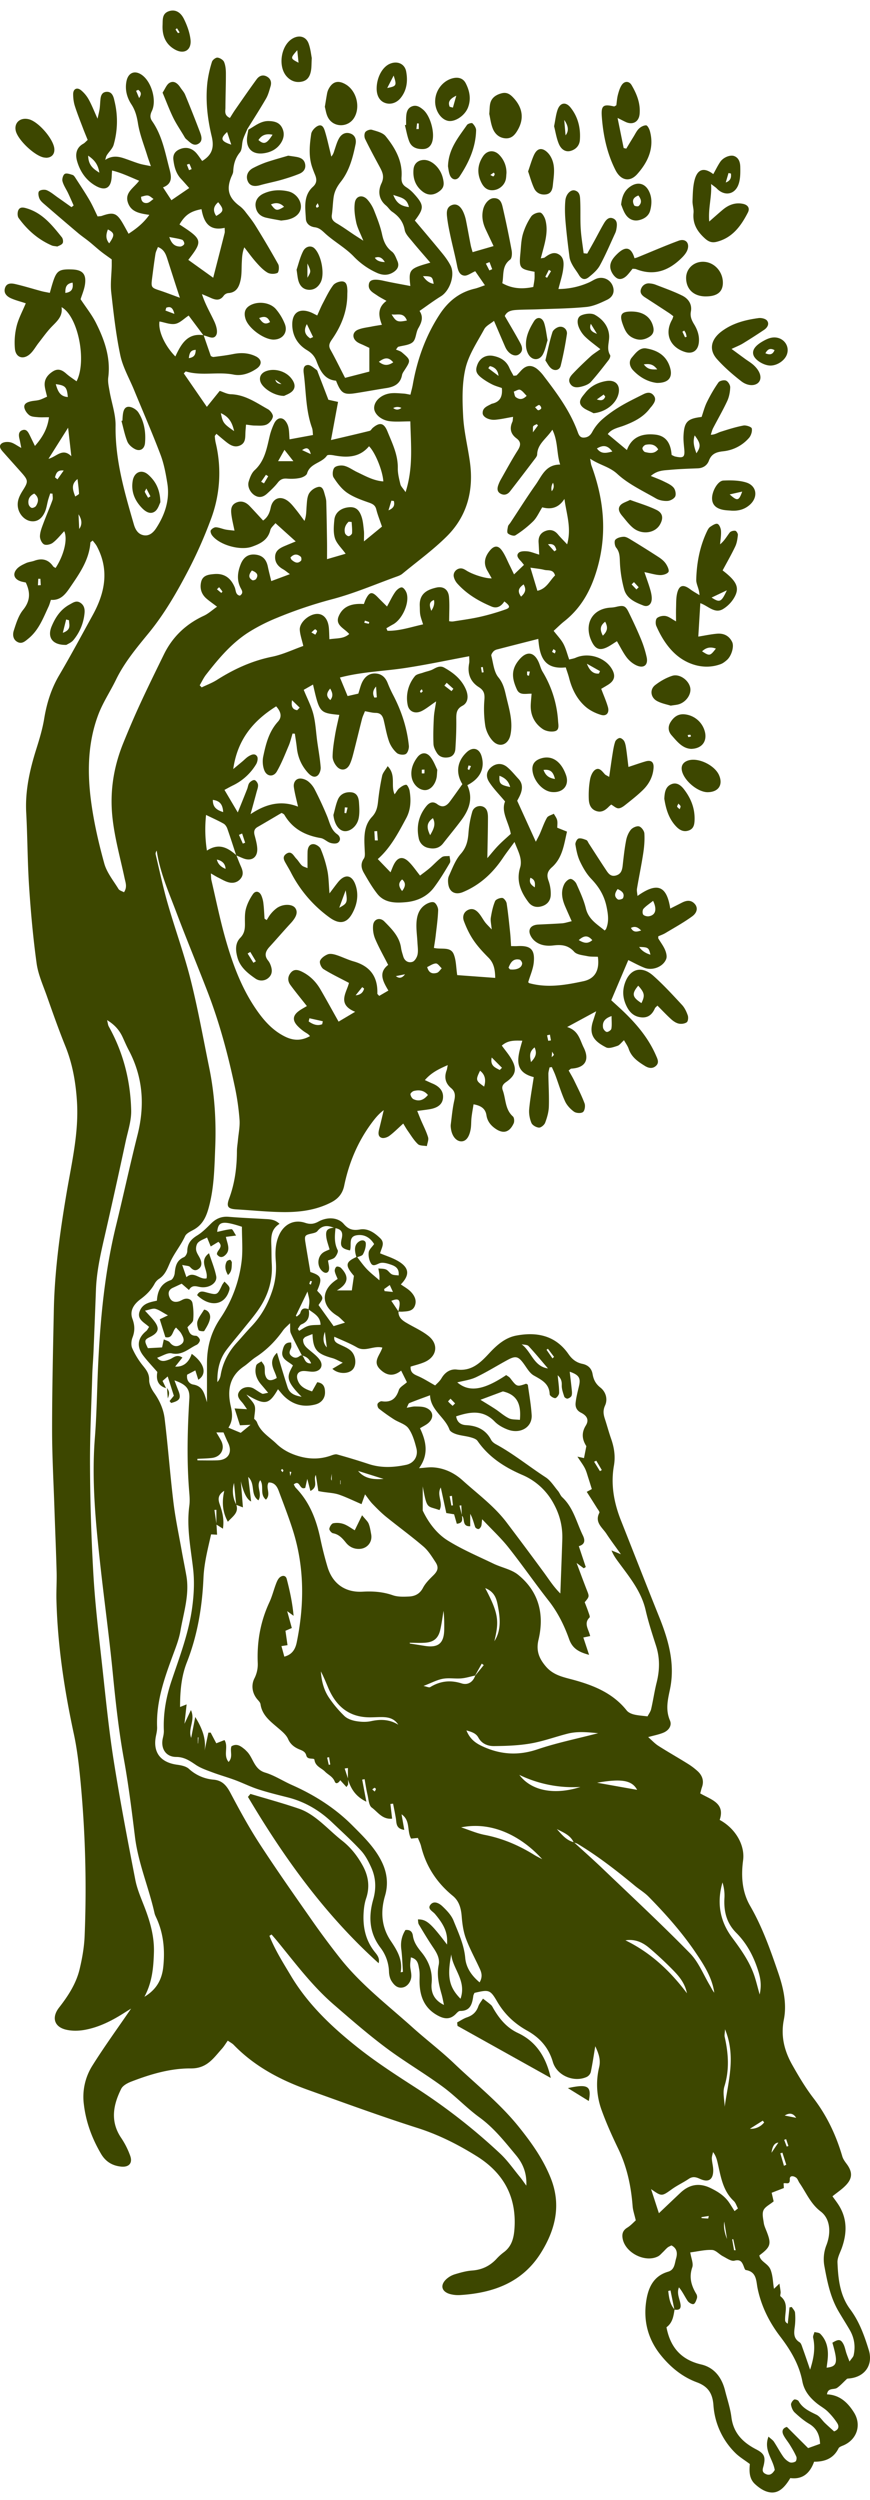
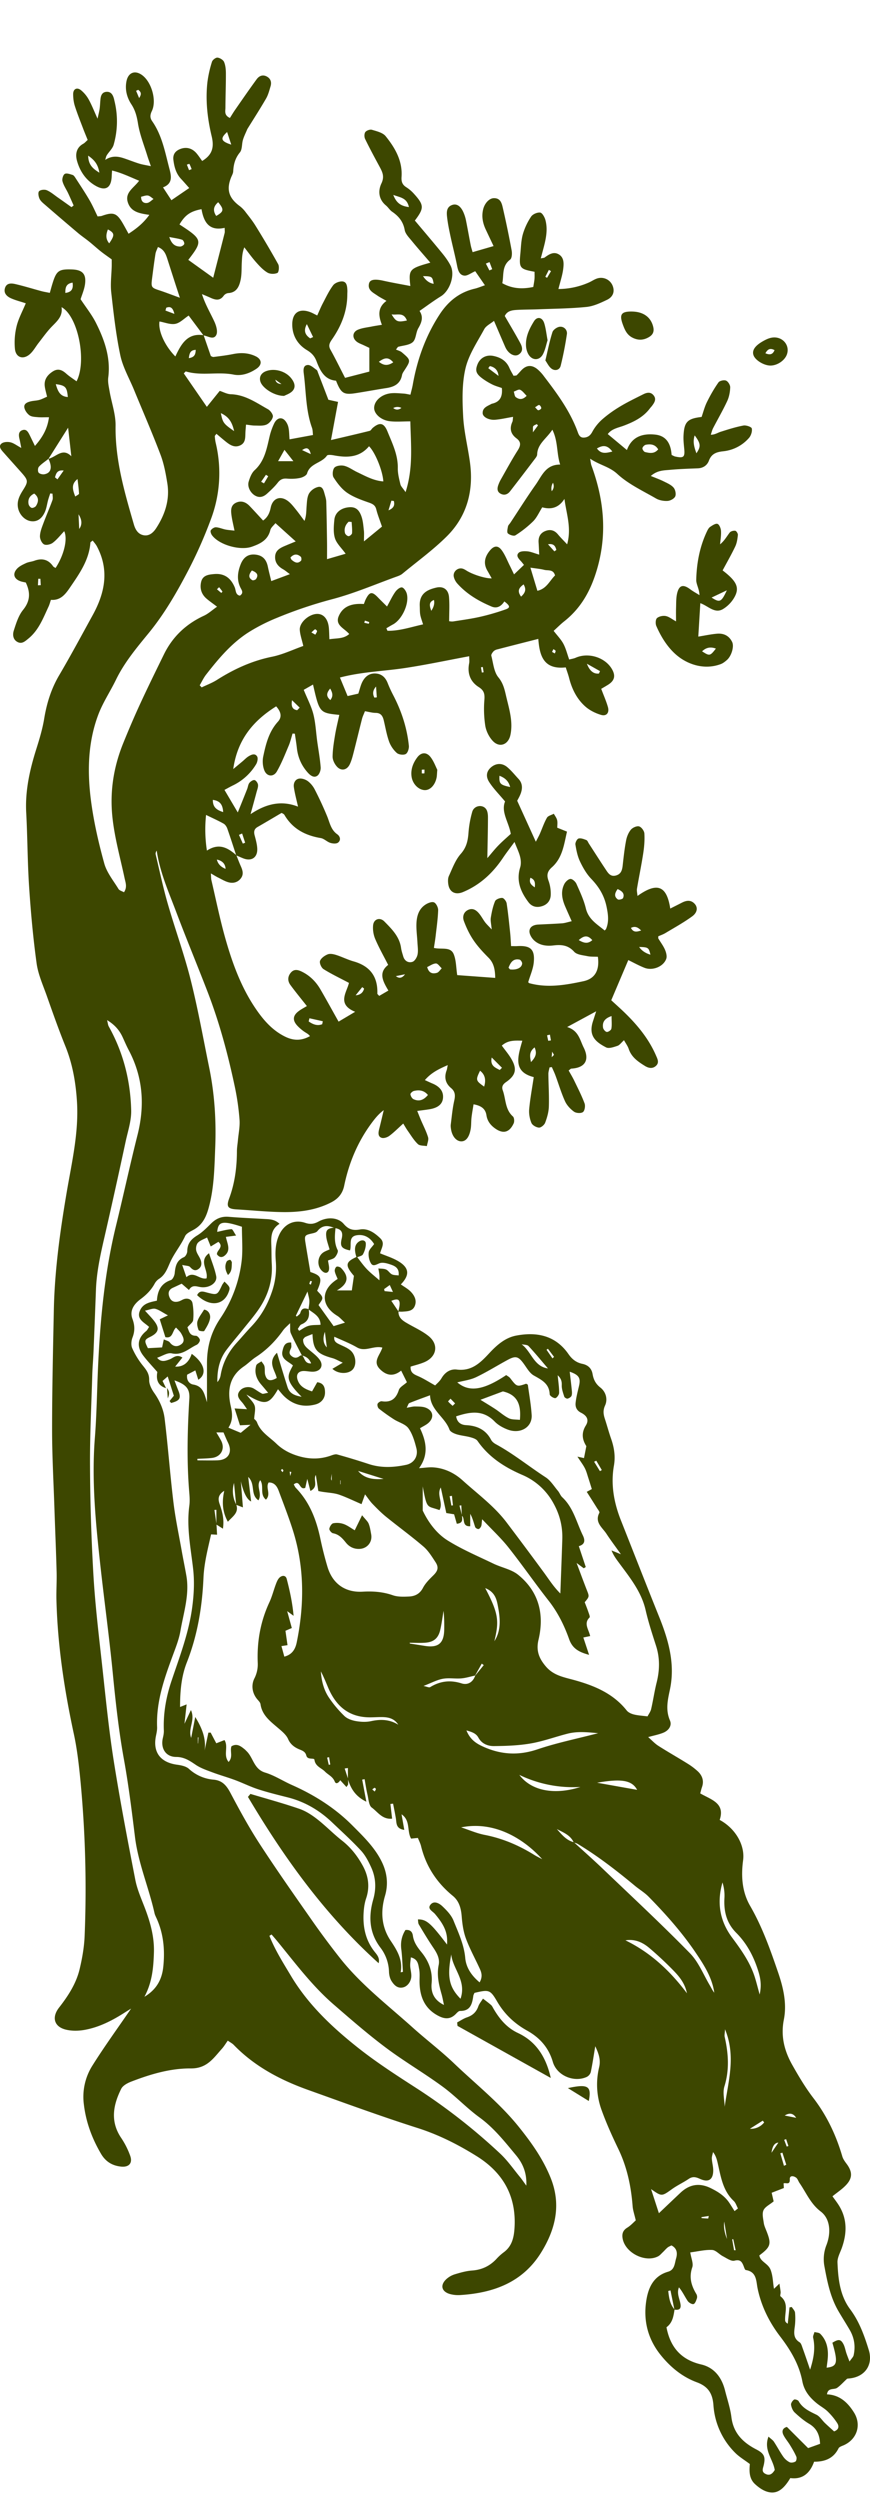
<svg xmlns="http://www.w3.org/2000/svg" width="62" height="178" fill="none">
  <path fill="#3D4700" d="M30.668 18.7c-1.503.42-1.557.486-1.425 1.663-.655-.127-1.287-.235-1.912-.374-.622-.139-.969-.097-1.036.206-.102.459.28.63.575.834.187.131.395.234.672.393-.628.462-.588 1.03-.326 1.702-.278.047-.499.077-.716.122-.332.067-.683.098-.99.228-.409.17-.43.602-.069.867.145.107.326.164.49.243l.39.184v1.688l-1.73.446c-.377-.732-.692-1.381-1.044-2.011-.181-.325-.018-.535.147-.777.648-.947 1.052-1.978 1.057-3.14 0-.104.01-.21.005-.314-.015-.265-.036-.592-.344-.622-.218-.021-.541.102-.669.271-.294.39-.506.846-.736 1.282-.141.267-.254.55-.4.869-.215-.104-.347-.182-.488-.235-.793-.3-1.297.037-1.292.888.006.792.384 1.415 1.048 1.816.339.204.546.43.684.797.253.673.578 1.313 1.388 1.378.357.908.542 1.022 1.421.885.726-.114 1.447-.248 2.172-.36.565-.087.996-.309 1.111-.929.023-.121.107-.236.178-.345.454-.702.456-.722-.188-1.268-.115-.097-.28-.136-.421-.201l.14-.189c.361-.105.808-.115 1.059-.342.235-.213.213-.682.392-.987.243-.416.378-.803.087-1.23.527-.364 1.01-.727 1.523-1.043.642-.396 1.028-1.524.686-2.19-.153-.3-.354-.58-.566-.841-.637-.78-1.291-1.547-1.971-2.356 0 .037-.011.004.002-.014.664-.88.66-1.092-.09-1.918a2.643 2.643 0 0 0-.536-.451c-.28-.178-.352-.4-.33-.725.08-1.136-.456-2.067-1.132-2.903-.204-.253-.63-.351-.976-.456-.135-.042-.385.046-.472.16-.083.11-.083.356-.017.493.33.679.69 1.344 1.05 2.01.2.373.336.685.111 1.158-.247.521-.208 1.126.324 1.566.16.133.271.329.44.445.474.322.791.711.897 1.304.05.279.306.533.501.772.406.497.833.977 1.326 1.552v-.002Zm-1.67 4.119c-.665.134-.77.092-1.092-.438.397.074.853-.187 1.092.438Zm.143-8.076c-.586-.074-.895-.299-1.114-.866.508.19.968.202 1.114.866Zm-6.829 9.254-.204.094c-.345-.23-.505-.534-.24-1.015l.444.92Zm7.834-4.338c.643.011.669.032.76.548-.297-.044-.55-.227-.76-.548Zm-3.147 6.098c.374-.272.672-.381 1.024.04-.37.25-.664.248-1.024-.04Zm9.668 34.187c.172.445.325.75.402 1.074.056.235.071.512 0 .74-.294.95.035 1.737.587 2.47.244.325.59.41.979.286.397-.126.607-.427.614-.816a2.73 2.73 0 0 0-.157-.99c-.152-.404-.083-.677.238-.96.754-.668.862-1.609 1.076-2.54l-.693-.277c0-.188.032-.375-.01-.544-.038-.16-.153-.302-.235-.452-.168.093-.41.143-.49.284-.206.358-.337.759-.504 1.14-.068.154-.151.3-.288.569l-1.328-2.917c.057-.116.18-.315.256-.53.13-.364.122-.72-.16-1.023-.266-.285-.51-.596-.808-.844-.37-.308-.798-.28-1.142.007-.315.264-.416.628-.146 1.053.303.473.712.878 1.135 1.387-.306.755.27 1.48.407 2.307-.289.267-.6.532-.884.824-.262.268-.494.565-.786.904.018-1.05.042-1.976.044-2.902 0-.198-.023-.436-.13-.587-.255-.359-.854-.262-.987.18a7.377 7.377 0 0 0-.272 1.528c-.043.558-.149 1.026-.551 1.481-.384.434-.595 1.028-.844 1.57-.08.175-.071.413-.039.612.093.559.522.751 1.045.533 1.215-.507 2.126-1.358 2.85-2.438.23-.343.485-.67.821-1.13v.001Zm-.311-3.91c-.715-.153-.792-.235-.762-.803.386.148.65.371.762.803Zm1.445 6.458c.33.139.344.36.31.685-.274-.184-.425-.342-.31-.685ZM48.177 44.24c-.292-.16-.5-.338-.734-.381-.199-.038-.478.02-.623.148-.104.093-.118.4-.05.557.41.944 1.002 1.834 1.838 2.366.779.495 1.774.715 2.748.355.165-.06.316-.18.45-.298.322-.284.524-.953.372-1.276-.214-.45-.607-.637-1.085-.594-.43.038-.856.13-1.329.207l.144-2.38c.559.195 1.017.763 1.602.428a2.32 2.32 0 0 0 .802-.804c.422-.716.207-1.175-.815-1.957.302-.565.625-1.124.9-1.704.118-.249.159-.543.188-.82.01-.098-.105-.285-.185-.298-.126-.02-.324.031-.396.125-.212.276-.378.587-.687.84.026-.321.085-.645.064-.963-.011-.178-.12-.448-.25-.493-.134-.047-.359.106-.519.211-.1.066-.17.197-.225.312-.522 1.092-.74 2.261-.77 3.456-.01.321.22.649.231 1.095-.223-.14-.457-.266-.667-.423-.495-.368-.786-.295-.927.298-.076.322-.063.667-.074 1.003-.011.302-.003.605-.003.988v.001Zm3.62-2.21c-.391.844-.504.892-1.085.514l1.084-.515Zm-.78 4.146c-.412.534-.451.543-.983.196.3-.285.605-.332.983-.196Z" />
-   <path fill="#3D4700" d="M25.89 17.136c-.318-.205-.484-.31-.648-.417-.41-.273-.81-.563-1.235-.812-.25-.147-.405-.294-.358-.615.06-.413.068-.833.126-1.246.059-.416.238-.757.512-1.105.608-.772.859-1.725 1.053-2.678.066-.329-.03-.649-.39-.764-.345-.11-.626.06-.792.354-.139.246-.218.53-.31.8-.055.16-.085.328-.24.494-.031-.137-.061-.275-.095-.412-.106-.43-.201-.865-.327-1.29-.073-.242-.164-.6-.478-.503-.223.07-.498.364-.53.59-.117.8-.2 1.615.08 2.409.06.173.127.343.197.513.128.316.132.585-.156.846-.695.632-.543 1.483-.502 2.283.018.348.302.558.636.598.371.046.57.295.828.52.626.545 1.371.964 1.943 1.556a5.29 5.29 0 0 0 1.638 1.161c.4.183.797.214 1.192-.038.31-.198.435-.455.287-.797-.103-.237-.199-.522-.387-.666-.428-.326-.6-.736-.71-1.248-.126-.584-.354-1.15-.574-1.709a2.633 2.633 0 0 0-.45-.73c-.348-.405-.845-.304-.916.22-.062.45.006.934.102 1.386.084.39.287.755.505 1.3h-.001Zm1.534 1.523c-.36-.01-.597-.113-.71-.31.28-.096.494-.047.71.31Zm-4.783-4.196c.04.114.084.181.074.237-.008.04-.09.065-.14.098-.02-.042-.065-.09-.057-.124.014-.059.061-.11.122-.21h.001Zm4.986 40.084c-.168.284-.348.471-.394.687a17.43 17.43 0 0 0-.29 1.82c-.044.418-.119.77-.434 1.105-.636.679-.553 1.557-.517 2.407.009.188.034.424-.061.56-.25.355-.187.693-.004 1.013.293.512.592 1.028.955 1.491.525.67 1.316.667 2.056.6.787-.072 1.507-.399 1.995-1.052.414-.553.774-1.149 1.124-1.745.07-.12-.009-.325-.019-.491-.184.023-.412-.013-.544.082-.31.225-.569.52-.861.771-.227.196-.474.37-.698.543-.298-.37-.522-.71-.808-.986-.418-.407-.778-.335-1.045.17-.094.177-.16.369-.25.583l-.91-.943c.897-.783 1.457-1.853 2.026-2.91.329-.611.354-1.285.24-1.957-.027-.159-.163-.426-.241-.423-.17.005-.349.135-.495.25-.114.09-.185.236-.33.43-.297-.64.13-1.35-.495-2.004v-.001Zm1.027 8.89c-.256-.332-.282-.58.003-.825.264.22.263.496-.003.826Zm-1.73-3.6-.211-.006-.034-.65.198-.01.047.667Zm4.156-9.902c-.07.478-.146.823-.163 1.17-.032.62-.05 1.243-.026 1.862.008.219.125.452.246.643.184.29.485.36.809.311.335-.049.486-.302.506-.6.046-.7.075-1.401.066-2.103-.005-.415.004-.742.438-.97.395-.207.455-.671.246-1.162-.312-.73-.892-1.19-1.55-1.555-.28-.155-.53-.025-.789.116-.21.115-.46.152-.688.235-.21.077-.485.107-.608.26a2.445 2.445 0 0 0-.515 2.048c.094.487.549.668 1.023.421.31-.16.585-.39 1.006-.676Zm.588-1.123.165-.2.477.427-.132.167-.51-.394Zm-1.539.41c-.04.035-.087.074-.134.112-.022-.041-.07-.095-.06-.122.024-.056.08-.097.123-.144l.071.154ZM50.83 12.396c-.66-.505-1.13-.37-1.335.438-.12.47-.124.977-.143 1.469-.011.284.098.576.071.856-.074.786.274 1.333.821 1.825.26.233.498.315.825.233 1.116-.278 1.736-1.122 2.23-2.09.157-.31-.003-.546-.365-.617-.533-.106-1.002.069-1.416.414-.285.238-.564.489-.976.848-.08-.976.194-1.736.133-2.672.23.179.328.238.405.319.546.569 1.294.45 1.555-.306.132-.379.128-.82.12-1.231-.007-.308-.09-.636-.428-.769-.281-.11-.777.084-1 .412-.186.275-.33.58-.496.872Zm1.087-.077.169.033c.04.274-.012.512-.365.641l.196-.674Zm-7.471-1.778-.435-2.144c.284.142.428.218.575.286.5.233.941.003.995-.56.071-.754-.2-1.435-.572-2.064-.178-.3-.502-.3-.697-.013-.14.206-.215.466-.28.712-.063.247-.078.509-.11.74-.083.04-.132.088-.17.079-.76-.18-.923-.061-.865.722.097 1.331.369 2.621.978 3.818.371.728 1.01.882 1.546.28.764-.857 1.233-1.856.904-3.063-.043-.158-.172-.406-.268-.41-.173-.004-.383.108-.517.237-.161.156-.262.38-.385.577-.174.28-.343.562-.515.845a538.58 538.58 0 0 0-.185-.043v.001ZM18.852 65.402c-.024-.351-.036-.704-.077-1.052a1.969 1.969 0 0 0-.152-.598c-.145-.308-.416-.359-.603-.085-.215.313-.397.67-.494 1.034-.092.343-.073.721-.07 1.084.002.372-.043.687-.334.985-.38.39-.335.917-.2 1.402.191.691.735 1.123 1.29 1.505a.75.75 0 0 0 .947-.082c.282-.265.239-.61.102-.942a1.111 1.111 0 0 0-.158-.268c-.288-.357-.18-.662.098-.967.508-.555.998-1.127 1.51-1.68.417-.45.536-.797.332-1.087-.206-.293-.847-.313-1.294-.015a2.33 2.33 0 0 0-.45.427c-.113.134-.197.294-.294.442l-.153-.1v-.003Zm-.617 3.038-.176.106-.412-.659.189-.113.4.667-.001-.001Zm25.178-13.128c-.173-.102-.25-.127-.3-.18-.193-.202-.392-.523-.689-.332-.198.128-.33.446-.375.7-.081.45-.107.917-.091 1.375.012.36.12.722.528.865.37.13.646-.048.893-.3.053-.055.113-.102.178-.159.175.098.346.27.517.269.176-.002.37-.148.523-.271.422-.336.85-.67 1.233-1.047.43-.425.706-.951.746-1.568.026-.413-.172-.57-.568-.457-.39.112-.772.25-1.222.397-.052-.422-.094-.82-.15-1.215-.03-.202-.055-.415-.14-.596-.054-.116-.218-.254-.328-.25-.115.004-.288.144-.327.26-.098.29-.143.598-.192.901-.081.503-.148 1.007-.236 1.608Zm-19.932 8.292c-.056-.663-.053-1.152-.15-1.62a8.369 8.369 0 0 0-.477-1.542c-.07-.166-.343-.343-.524-.344-.306-.003-.406.282-.412.562-.009.357-.003.716-.003 1.148-.16-.073-.309-.102-.402-.19-.15-.142-.249-.335-.394-.482-.2-.203-.35-.618-.736-.335-.314.229-.102.51.037.76.102.18.21.359.306.543a9.012 9.012 0 0 0 2.76 3.219c.686.496 1.213.44 1.614-.283.35-.63.477-1.33.239-2.027-.253-.74-.76-.81-1.248-.207-.17.211-.33.431-.61.799Zm1.153-.216c.145.86.123.927-.458 1.239l.458-1.24Z" />
-   <path fill="#3D4700" d="M33.304 55.9c.924-.472 1.264-1.204 1.016-2.058-.163-.564-.618-.692-1.049-.297-.694.638-.816 1.48-.32 2.285-.289.403-.579.817-.88 1.223-.24.325-.52.494-.908.202-.315-.236-.572-.12-.794.157-.53.663-.7 1.413-.534 2.239a.872.872 0 0 0 .711.722c.402.088.764.017 1.035-.332.422-.54.86-1.066 1.27-1.614.565-.751.893-1.559.452-2.528v.001Zm-2.649 3.561c-.262-.54-.267-.879.197-1.213.218.443.063.755-.197 1.213Zm2.737-4.967.172.049-.125.28c-.038-.023-.112-.05-.11-.07.01-.088.04-.173.063-.259Zm10.573-8.843c.255.433.44.82.696 1.156.175.23.424.44.685.561.532.247.862-.018.737-.585a7.743 7.743 0 0 0-.41-1.294c-.27-.65-.57-1.29-.881-1.922-.223-.45-.365-.487-.901-.358a2.113 2.113 0 0 1-.371.05c-1.142.062-1.784.906-1.51 1.993.03.121.076.241.127.355.289.647.631.757 1.26.402.174-.099.338-.213.568-.358Zm-1.003-.396c-.228-.432-.198-.709.164-.992.194.372.195.65-.164.992ZM41.593 18.03c-.072-.581-.172-1.162-.208-1.746-.04-.65-.006-1.304-.035-1.955-.014-.302.004-.665-.387-.77-.287-.078-.631.253-.674.716-.045.489-.03.99.01 1.48.073.855.176 1.708.288 2.56.026.195.118.39.216.566.132.238.307.452.447.687.181.308.413.4.702.17.3-.239.616-.51.797-.839.41-.75.743-1.544 1.103-2.322a1.2 1.2 0 0 0 .081-.3c.05-.296.068-.61-.264-.735-.296-.112-.488.123-.623.35-.25.425-.475.866-.713 1.3-.16.289-.323.576-.484.865a222.5 222.5 0 0 0-.256-.026Zm4.332 22.702c.47.095.792.202 1.116.212.207.005.507-.077.597-.226.07-.119-.076-.424-.195-.596-.13-.188-.325-.342-.52-.468a76.871 76.871 0 0 0-1.98-1.24c-.154-.093-.334-.205-.498-.199-.208.008-.472.074-.597.218-.086.098-.042.429.062.557.255.316.25.64.266 1.022a8.79 8.79 0 0 0 .299 1.934c.182.676.796.941 1.379 1.166.314.12.563-.073.59-.43.017-.226-.037-.467-.1-.69-.106-.374-.244-.74-.419-1.259Zm-.41 1.077-.16.157-.343-.358.167-.162c.113.12.225.243.337.364Zm6.621-16.967c.358-.17.595-.26.807-.39a42.46 42.46 0 0 0 1.509-.968c.236-.159.394-.421.209-.66-.107-.137-.41-.205-.606-.177-.935.128-1.833.353-2.62.937-.755.56-.95 1.301-.335 1.988.516.576 1.112 1.093 1.725 1.57.488.381 1.058.347 1.276.032.203-.292.068-.748-.375-1.162-.188-.177-.418-.309-.628-.462-.287-.209-.571-.419-.963-.706l.001-.002ZM37.884 49.387c-.026.323-.05.55-.061.78-.033.727.257 1.33.849 1.735.226.156.606.223.873.157.342-.085.243-.45.225-.734a7.701 7.701 0 0 0-1.108-3.51c-.118-.197-.17-.43-.262-.645-.334-.775-.87-.845-1.416-.184-.562.68-.517 1.296-.148 2.102.199.436.61.291 1.047.3v-.001Zm-.319-1.582.193.004-.061.303c-.044-.015-.121-.025-.125-.048-.015-.084-.007-.172-.007-.26Zm10.422-25.291c-.038.103-.053.177-.089.239-.555.972-.186 1.937.882 2.295.563.188.957-.07 1.022-.654.053-.478-.093-.907-.334-1.302-.177-.29-.299-.558-.231-.92.095-.511-.184-.91-.617-1.125-.617-.306-1.276-.534-1.919-.786a1.456 1.456 0 0 0-.376-.08.574.574 0 0 0-.624.348c-.133.285.013.48.252.634.58.374 1.16.752 1.736 1.13.103.068.198.147.298.223v-.002Zm.947 1.46-.116.041-.187-.4.129-.081c.037.062.083.122.109.189.03.08.045.167.066.251ZM46.85 71.595c.348.348.65.67.975.966.154.138.345.272.54.315.182.04.432.01.575-.093.098-.071.124-.345.074-.49-.092-.266-.222-.544-.412-.748-.661-.712-1.321-1.432-2.046-2.076-.86-.765-1.72-.477-2.05.611-.17.562-.095 1.083.167 1.599.22.43.54.707 1.032.753.497.047.786-.225.97-.65.02-.045.07-.075.175-.187Zm-1.366-1.418c.454.508.49.705.228 1.24-.663-.426-.707-.666-.228-1.24Zm-.264-51.79c-.236-.79-.627-.892-1.226-.316-.3.289-.578.63-.487 1.065.052.242.228.518.434.655.254.17.547.023.756-.197.139-.146.259-.31.383-.461.1.01.182.003.25.029 1.296.513 2.355.096 3.276-.826.158-.159.315-.35.386-.554.172-.49-.147-.824-.637-.642-.984.366-1.948.785-2.921 1.18-.07.029-.143.045-.216.067h.001Zm-2.437 6.473c-.286.208-.511.344-.7.517-.42.386-.833.78-1.226 1.192-.194.203-.409.45-.222.75.202.326.551.275.857.192.22-.06.47-.158.614-.318.448-.499.857-1.03 1.267-1.56.073-.095.15-.277.106-.352-.278-.464-.039-.936-.07-1.399-.045-.657-.46-1.157-1.016-1.469-.24-.135-.686-.086-.965.037-.322.141-.3.532-.189.823.097.252.26.503.455.694.31.303.672.557 1.088.893Zm-.241-1.093c-.33-.124-.598-.285-.436-.712l.436.712ZM11.585 6.596c.265.63.482 1.214.753 1.772.217.445.498.857.753 1.283.054.09.102.192.179.255.254.206.51.541.871.328.34-.2.208-.566.098-.857a92.48 92.48 0 0 0-1.045-2.632c-.078-.19-.23-.348-.345-.523-.19-.288-.456-.508-.773-.32-.205.12-.307.42-.491.695v-.001Zm23.282 1.517c.065.287.108.676.246 1.03.144.37.437.664.886.704.482.042.725-.281.92-.633.443-.794.315-1.568-.338-2.26-.234-.248-.47-.411-.842-.31-.39.105-.694.307-.795.69-.059.22-.048.456-.077.78Zm-11.718-.506c.057.198.09.518.237.778.4.71 1.421.701 1.849.007.469-.76.178-1.924-.595-2.382-.543-.322-.951-.208-1.233.348a1.145 1.145 0 0 0-.097.294c-.052.28-.095.56-.161.955Zm-2.608 3.475c-.44.13-1.007.284-1.565.47a7.41 7.41 0 0 0-.918.4c-.39.193-.548.555-.417.909.132.359.44.454.901.323.49-.139.99-.232 1.479-.37.442-.127.883-.266 1.309-.44.272-.112.479-.33.417-.68-.06-.344-.312-.465-.607-.52-.15-.028-.303-.046-.598-.091v-.001ZM31.01 7.22c-.002.668.419 1.294.932 1.387.489.088 1.182-.37 1.408-.949.234-.599.122-1.182-.161-1.732-.194-.375-.575-.473-1.028-.324-.672.221-1.149.89-1.15 1.617v.001Zm1.267.442-.23-.06c-.131-.319-.033-.546.47-.79l-.24.849Zm18.015 13.441c.804.002 1.21-.312 1.223-.944.017-.817-.615-1.507-1.395-1.522-.695-.014-1.237.508-1.225 1.177.015.792.553 1.288 1.397 1.29Zm-30.766 3.074c.628-.014 1.007-.526.77-1.118a3.755 3.755 0 0 0-.637-1.055c-.443-.51-1.372-.586-1.919-.21-.328.226-.352.556-.245.905.209.682 1.334 1.496 2.031 1.48v-.002Zm-1.06-1.53c.389-.162.616-.097.777.283-.394.238-.561.014-.776-.284ZM47.343 56.88c.11.691.31 1.426.874 1.994.26.263.554.377.898.241.348-.137.38-.468.385-.798.013-.817-.287-1.517-.763-2.131-.231-.298-.54-.523-.93-.337-.372.177-.448.55-.465 1.031Zm1.003.331c.07.085.142.134.152.193.01.064-.037.139-.06.209-.062-.06-.145-.108-.18-.182-.018-.038.046-.122.088-.22Zm-1.53-29.948c.851.007 1.147-.41.926-1.122-.258-.832-.9-1.205-1.686-1.335-.472-.078-.773.344-1.036.657-.23.274-.15.639.097.9.483.513 1.078.832 1.7.9Zm-.935-1.32c.423-.063.68-.006.956.357-.394.009-.672.022-.956-.358Zm6.238 10.414c.529.03.943-.097 1.299-.403.626-.537.53-1.369-.248-1.606-.507-.155-1.078-.157-1.617-.135-.4.016-.821.766-.808 1.286.011.436.277.706.814.804.205.037.416.04.56.053v.001Zm.771-1.356c-.237.672-.345.687-.889.199l.89-.2ZM22.218 4.126c-.047-.228-.084-.64-.223-1.022-.187-.517-.689-.64-1.172-.345-.815.5-1.029 1.992-.384 2.694.29.317.663.452 1.091.355.43-.097.578-.439.638-.809.037-.226.029-.46.05-.873Zm-.943.339c-.594-.31-.594-.314-.09-.892l.09.892ZM4.73 45.915c.106-.07.356-.165.503-.345a3.504 3.504 0 0 0 .793-1.932c.026-.295-.039-.557-.304-.727-.29-.185-.514-.005-.765.13-.64.348-1.006.91-1.275 1.547-.334.793.056 1.352 1.047 1.326l.001.001Zm-.015-1.81.205.055c-.007.3.197.667-.444.895l.239-.952v.001Zm15.319-28.4c.181-.025.317-.034.449-.063.582-.127.937-.458.961-.891.027-.482-.361-1.005-.907-1.128-.591-.132-1.191-.1-1.747.154-.424.194-.625.54-.574.919.056.42.304.7.747.802.367.084.741.144 1.071.206v.001Zm.208-.983c-.513.313-.586.3-.931-.168.362-.16.673-.104.93.168Zm8.613-5.81c.102.392.165.8.314 1.17.176.434.572.546.987.531.29-.01.513-.16.625-.46.24-.642-.098-1.9-.628-2.347-.24-.203-.495-.358-.81-.226-.325.136-.383.447-.399.767-.009.18-.002.362-.002.544l-.086.021Zm.99.273-.171.003.049-.407.121.012v.393Zm2.081 2.664c.03.154.047.392.127.604.135.363.487.431.698.114.66-.993 1.151-2.063 1.179-3.292.003-.17-.134-.373-.263-.497-.052-.05-.322.025-.388.119-.605.878-1.325 1.707-1.353 2.952Zm-28.631-.617c.388-.006.615-.262.576-.655-.068-.686-1.12-1.903-1.801-2.083-.614-.163-1.077.236-.948.815.146.654 1.356 1.797 2.017 1.906.052.008.105.011.156.017ZM44.904 35.59c-.274.144-.545.21-.693.382-.224.26-.054.54.137.766.25.295.483.617.781.856.63.504 1.55.366 1.901-.243.258-.448.215-.823-.247-1.048-.596-.291-1.242-.476-1.88-.712v-.001Zm4.343 17.728c.729-.015 1.119-.477 1.008-1.122a1.655 1.655 0 0 0-1.515-1.343c-.453-.026-.748.228-.958.566-.191.31-.174.647.08.933.394.445.765.93 1.385.965v.001Zm-.243-.985c.069-.008.133-.029.192-.018.021.003.032.076.047.117-.061.017-.121.043-.183.046-.013 0-.031-.077-.056-.145ZM37.635 12.205c.138.4.249.814.427 1.198.15.325.462.488.837.439.394-.051.472-.371.502-.677.069-.701.216-1.422-.193-2.072-.123-.197-.34-.411-.554-.465-.327-.083-.515.206-.627.465-.149.345-.253.708-.392 1.111v.001ZM17.7 9.224c-.026.148-.053.295-.077.443-.14.863.328 1.365 1.175 1.245.48-.068.903-.272 1.19-.683.242-.348.316-.738.113-1.135-.195-.38-.54-.462-.935-.476-.591-.02-1.004.365-1.477.618l.01-.012Zm1.723.367c-.415.654-.613.72-1.005.38.223-.345.52-.476 1.005-.38ZM11.585 1.79c-.034.77.23 1.379.895 1.744.655.36 1.19.024 1.095-.736-.062-.498-.245-1.002-.469-1.452-.27-.542-.684-.696-1.103-.536-.46.176-.4.597-.418.98Zm.924.305.103-.084.191.3c-.04.016-.109.056-.119.043-.066-.08-.119-.171-.175-.259ZM26.842 6.28c-.006.512.194.882.559 1.033.392.161.85.039 1.157-.345.44-.548.512-1.21.388-1.875-.106-.573-.662-.788-1.2-.534-.515.243-.894.966-.904 1.722Zm.754-.014.457-.885c.23.707.21.754-.457.885Zm10.349 48.579c.067.73.714 1.47 1.36 1.542.812.089 1.288-.47 1.032-1.203-.339-.966-.997-1.444-1.796-1.184-.44.142-.636.42-.596.844v.001Zm1.603.616c-.432-.067-.667-.248-.814-.646.517-.064.702.179.814.646Zm-9.323-44.074c-.405 0-.715.24-.755.661-.06.63.127 1.186.635 1.582.378.295.77.29 1.154.026.369-.256.433-.493.283-1.046-.183-.671-.777-1.223-1.317-1.223ZM47.796 50.24c.265-.043.419-.052.565-.094.532-.154.92-.713.829-1.18-.105-.54-.765-1.021-1.292-.848-.429.14-.847.378-1.209.659-.396.308-.33.876.124 1.128.33.182.717.248.983.335ZM39.487 8.99c.098.383.165.837.333 1.243.183.443.512.603.838.513.378-.103.637-.378.667-.78.063-.853-.137-1.652-.666-2.311-.343-.428-.747-.349-.926.17-.12.347-.157.724-.247 1.166Zm.722-.451c.306.432.338.798.095 1.096L40.21 8.54Zm10.238 47.862c.763-.012 1.1-.535.79-1.224-.31-.686-1.419-1.233-2.13-1.052-.378.095-.568.339-.524.673.096.728 1.127 1.615 1.864 1.604Zm-8.15-26.981c.824-.077 1.59-.64 1.773-1.355.165-.64-.2-1.048-.866-.938-.602.1-1.122.366-1.498.846-.216.275-.536.588-.27.925.192.244.568.354.862.524v-.001Zm.724-1.33.112.149c-.084.196-.2.337-.6.2l.487-.35v.001Zm-21.886-8.887c.056.35.07.58.134.795.108.367.349.62.747.635.387.014.665-.203.837-.537.306-.592.044-1.956-.45-2.42-.228-.216-.621-.157-.807.218-.22.44-.334.935-.461 1.31Zm.773-.445c.268.569.266.569 0 1.017v-1.017ZM4.085 17.552c.092-.052.289-.103.374-.229.063-.092.031-.325-.048-.424-.685-.852-1.365-1.714-2.476-2.055-.238-.073-.496-.14-.622.108-.078.153-.08.44.015.57.617.852 1.389 1.533 2.365 1.956.092.04.202.04.392.073v.001Zm32.008-5.218a1.797 1.797 0 0 0-.495-1.288c-.364-.397-.879-.364-1.178.086-.391.587-.44 1.211-.12 1.86.18.364.43.58.842.55.416-.031.79-.33.897-.742.04-.15.037-.311.054-.467Zm-1.152.124.244-.17c.024.036.074.08.068.11-.013.06-.05.148-.092.156-.051.01-.116-.047-.219-.097v.001ZM11.43 35.761c-.023-.923-.348-1.504-.86-1.96-.47-.42-1.01-.197-1.114.435-.122.745.132 1.375.637 1.908.261.276.605.51.943.273.23-.163.322-.528.394-.656Zm-.71-.423-.165.102c-.08-.14-.17-.273-.235-.42-.016-.035.047-.106.111-.243l.29.56Zm33.544-20.772c.069.158.155.457.321.706.213.32.548.496.958.401.38-.088.694-.31.793-.684.125-.477.134-.968-.113-1.425-.276-.508-.77-.63-1.266-.309-.427.275-.633.677-.692 1.31l-.001.001Zm1.231-.648c.205.272.269.519.017.751-.05.046-.288.01-.317-.048-.135-.267-.15-.532.3-.703ZM23.76 58.021c.057.593.334 1.06.724 1.144.411.087.938-.297 1.069-.875.083-.37.057-.77.03-1.154-.023-.346-.13-.695-.574-.73-.41-.032-.763.138-.923.504-.153.353-.22.74-.326 1.111Zm.813-.54.197.014-.097.404-.125-.019.026-.4ZM8.656 29.969c.134.49.23.996.417 1.462.089.223.322.426.538.538.368.192.685.003.723-.43.068-.771-.055-1.526-.472-2.174-.135-.209-.448-.397-.684-.404-.338-.008-.405.352-.433.66-.01.108-.014.217-.02.325l-.07.022Z" />
  <path fill="#3D4700" d="M54.91 26.027c.475-.001.998-.349 1.16-.771.26-.679-.325-1.35-1.08-1.215-.226.04-.447.152-.646.267-.564.325-.767.656-.642.994.134.357.75.727 1.207.725Zm-.365-.876c.159-.278.319-.399.653-.222-.133.313-.322.362-.653.222Zm-9.497-2.971c-.779-.012-.927.204-.66.932.136.368.281.714.664.917.412.217.8.204 1.196-.03.29-.17.379-.4.306-.717-.16-.692-.697-1.089-1.506-1.101Zm-6.025 2.044c-.084-.445-.123-.845-.24-1.216-.135-.426-.505-.496-.729-.135-.329.531-.61 1.102-.568 1.768.013.203.074.423.175.593.267.447.784.451 1.03-.01.166-.313.231-.685.332-.999Zm-7.859 30.582c-.114-.222-.245-.6-.48-.905-.29-.375-.673-.348-.951.026-.293.394-.466.834-.407 1.335.06.512.451.944.903.989.398.038.77-.33.885-.886.026-.129.024-.262.05-.559Zm-1.106-.007.192-.009c0 .09.006.183-.009.271-.001.01-.119.002-.183.002v-.264ZM20.25 28.186c.119-.068.448-.168.62-.378.23-.279.103-.604-.124-.886-.397-.497-1.174-.723-1.779-.5-.368.135-.523.436-.4.775.165.448.985.995 1.683.989Zm-.192-.843c-.249-.011-.394-.115-.434-.311l.434.311Zm18.807-1.681c.132.185.237.43.431.579.257.196.584.106.66-.197.186-.748.333-1.506.445-2.266a.461.461 0 0 0-.498-.515c-.192.01-.478.212-.532.38-.205.637-.332 1.295-.506 2.02ZM11.9 98.79l.057.77c.19-.44.034-.588-.064-.761l.007-.01Z" />
-   <path fill="#3D4700" d="M16.834 60.899c.167.07.33.144.498.211.6.24 1.043-.068 1-.722-.02-.309-.106-.615-.186-.916-.069-.26-.034-.454.214-.596.558-.32 1.11-.65 1.708-1 .044.03.157.067.202.144.583.995 1.486 1.463 2.59 1.648.238.04.439.264.678.34.17.055.43.077.55-.015.227-.174.155-.449-.057-.598-.446-.315-.527-.807-.71-1.263a24.542 24.542 0 0 0-.883-1.908 1.768 1.768 0 0 0-.487-.6c-.167-.126-.424-.218-.623-.191-.293.039-.424.326-.388.596.062.455.188.901.298 1.401-1.155-.453-2.238-.233-3.382.535.174-.632.303-1.097.427-1.565.046-.174.123-.357.105-.527-.013-.125-.142-.311-.248-.334-.107-.023-.285.095-.369.201-.09.116-.1.29-.157.435-.207.524-.419 1.046-.669 1.667l-.948-1.604c.204-.109.402-.222.608-.322a3.914 3.914 0 0 0 1.648-1.506c.091-.15.148-.424.072-.551-.152-.255-.418-.132-.62-.007-.152.094-.277.231-.416.347-.19.16-.383.319-.667.555.297-2.1 1.422-3.44 3.058-4.464.345.382.432.754.127 1.09-.646.711-.863 1.595-1.049 2.485-.065.312-.037.686.079.98.177.452.655.497.897.073.333-.58.58-1.213.842-1.832.117-.276.184-.574.273-.861l.163.01c.05.343.107.685.145 1.03.075.669.334 1.253.784 1.75.183.202.433.39.677.213.15-.107.25-.399.235-.596-.047-.62-.162-1.237-.247-1.855-.088-.643-.115-1.3-.273-1.925-.142-.563-.425-1.09-.688-1.738l.662-.377c.46 2.01.467 2.02 1.872 2.16-.102.48-.221.95-.3 1.426-.084.51-.169 1.024-.177 1.538-.003.234.13.512.288.696.308.361.73.289.937-.143.122-.255.196-.537.267-.814.207-.805.4-1.615.606-2.421.044-.172.127-.334.208-.544.273.046.52.118.768.12.368.004.496.224.57.524.122.506.206 1.025.38 1.513.108.302.31.6.549.813.139.124.481.167.64.079.144-.08.242-.394.222-.591-.132-1.282-.53-2.488-1.13-3.629a8.906 8.906 0 0 1-.382-.838c-.16-.4-.427-.654-.867-.676-.442-.023-.744.223-.933.59-.128.25-.187.535-.29.844-.243.054-.488.11-.763.173l-.546-1.32c1.564-.41 3.122-.447 4.649-.678 1.51-.229 3.007-.548 4.563-.838 0 .218.023.366-.004.503-.144.717.082 1.312.68 1.691.377.238.436.481.407.893a7.973 7.973 0 0 0 .062 1.866c.064.384.27.8.539 1.083.48.505 1.106.261 1.252-.427.197-.928-.077-1.811-.287-2.69-.115-.486-.202-.971-.57-1.416-.32-.387-.365-1.01-.502-1.535-.024-.09.08-.234.16-.321a.569.569 0 0 1 .275-.137c.947-.246 1.898-.486 2.912-.745.09 1.167.351 2.204 1.955 2.03.078.244.175.502.243.768.199.775.548 1.478 1.142 2.008.314.28.733.49 1.14.608.38.11.594-.158.484-.552-.119-.423-.302-.828-.48-1.306.157-.093.328-.19.494-.294.463-.292.545-.644.263-1.122-.491-.831-1.676-1.194-2.576-.798-.134.06-.286.08-.464.127-.143-.401-.234-.782-.412-1.117-.166-.312-.426-.574-.695-.924.266-.24.497-.476.754-.678 1.208-.955 1.89-2.193 2.329-3.679.752-2.547.503-4.984-.39-7.416-.04-.11-.047-.234-.095-.485.687.463 1.368.56 1.943 1.09.787.725 1.812 1.199 2.755 1.744.235.135.552.19.825.174.195-.011.473-.161.544-.323.073-.167.007-.483-.12-.627-.176-.202-.457-.32-.708-.445-.265-.132-.547-.232-.913-.382.466-.405.919-.395 1.34-.434.669-.063 1.342-.084 2.013-.11.386-.016.667-.221.788-.546.187-.504.549-.618 1.025-.668a2.816 2.816 0 0 0 1.83-.95c.147-.165.243-.468.2-.675-.024-.112-.407-.244-.597-.208-.554.105-1.098.278-1.637.45-.205.066-.386.203-.688.207.053-.154.088-.318.161-.462.334-.646.702-1.276 1.008-1.934.139-.298.204-.648.215-.978.006-.165-.15-.418-.295-.48-.144-.062-.457.006-.542.127-.311.44-.582.915-.821 1.399-.17.343-.264.724-.382 1.061-1.008.113-1.238.35-1.287 1.324-.016.309.019.622.049.932.057.603-.037.692-.64.561-.075-.015-.143-.06-.258-.112-.05-.734-.328-1.364-1.178-1.45-.89-.091-1.656.14-2.008 1.1l-1.364-1.136c.288-.386.748-.45 1.144-.6.716-.271 1.385-.598 1.86-1.23.046-.063.104-.117.15-.18.178-.238.34-.49.094-.769-.21-.24-.474-.178-.716-.056-.558.28-1.122.551-1.656.872-.445.267-.876.57-1.265.911-.283.249-.535.56-.712.89-.145.27-.32.397-.598.412-.306.016-.38-.23-.46-.448-.541-1.459-1.451-2.692-2.384-3.911a2.913 2.913 0 0 0-.475-.514c-.416-.334-.8-.29-1.158.1-.104.113-.204.23-.315.336-.03.029-.098.019-.223.037-.094-.174-.212-.365-.301-.57-.22-.505-.639-.744-1.144-.845-.515-.103-.95.15-1.129.613-.176.453-.092.68.413 1.037.212.15.438.283.671.396.207.1.431.16.656.24.056.57-.1.984-.706 1.117-.025.006-.048.02-.07.032-.272.147-.604.256-.592.644.009.27.438.504.895.466.405-.033.805-.128 1.273-.207-.023.171-.014.275-.051.356-.215.471-.123.863.29 1.172.35.262.308.519.088.865-.432.679-.814 1.39-1.213 2.09a2.457 2.457 0 0 0-.16.354c-.089.236-.108.48.137.623.26.152.512.078.692-.155.59-.757 1.17-1.52 1.75-2.283.078-.102.18-.224.183-.34.023-.762.656-1.117 1.084-1.767.414.84.29 1.661.555 2.482-1.033-.005-1.307.812-1.738 1.422-.63.89-1.21 1.815-1.812 2.724-.057.087-.15.166-.168.26-.032.167-.089.418-.006.495.124.115.425.209.536.137a7.642 7.642 0 0 0 1.265-.999c.266-.268.424-.642.647-.995.656.18 1.187.021 1.582-.599.138 1.074.517 2.053.192 3.235-.282-.303-.48-.496-.655-.708-.25-.302-.554-.38-.906-.237-.358.144-.499.433-.474.812.017.25.026.5.044.866-.354-.104-.59-.21-.835-.234-.208-.02-.496-.02-.624.1-.217.204-.011.421.153.597.07.074.13.157.22.267l-.707.677c-.118-.245-.208-.438-.303-.627-.187-.37-.335-.769-.578-1.097-.264-.358-.548-.325-.836.02-.365.437-.49.911-.184 1.438.102.176.2.355.309.548-.399.015-1.175-.214-1.672-.48-.138-.073-.266-.177-.412-.215-.35-.09-.697.235-.617.586.038.17.132.347.249.477.674.752 1.523 1.252 2.442 1.639.398.167.702-.036.91-.365.417.314.437.448.084.57-.588.207-1.19.384-1.797.522-.632.144-1.278.23-1.92.331-.119.02-.246-.01-.3-.013 0-.608.038-1.17-.01-1.724-.045-.535-.402-.789-.915-.669-.608.143-1.214.406-1.17 1.313.01.207 0 .418.036.622.035.201.114.395.2.682-.859.187-1.67.473-2.537.456l-.078-.18c.156-.09.309-.186.467-.27.648-.345 1.18-1.484.988-2.194-.048-.176-.21-.425-.346-.444-.144-.02-.364.165-.472.317-.206.288-.355.616-.591 1.043-.267-.267-.462-.456-.65-.65-.411-.43-.588-.407-.856.116-.057.111-.095.232-.144.357-.778-.052-1.462.104-1.788.855-.285.657.395.866.744 1.28-.413.364-.903.285-1.411.374-.015-.303-.016-.557-.039-.81-.058-.646-.395-1.023-.877-.994-.57.035-1.224.62-1.196 1.13.02.354.149.703.251 1.15-.726.257-1.456.61-2.226.767-1.43.29-2.711.878-3.93 1.651-.338.215-.723.357-1.087.532l-.14-.148c.15-.253.273-.526.452-.756.915-1.173 1.871-2.314 3.16-3.098a13.073 13.073 0 0 1 1.872-.94 31.206 31.206 0 0 1 3.91-1.323c1.603-.417 3.142-1.084 4.708-1.647.121-.043.246-.1.344-.18 1.062-.878 2.187-1.691 3.16-2.657 1.462-1.45 1.932-3.284 1.65-5.306-.15-1.082-.423-2.154-.48-3.238-.061-1.136-.09-2.32.164-3.412.23-.985.844-1.886 1.338-2.798.133-.244.447-.388.695-.592.28.65.521 1.215.766 1.78.041.095.085.19.142.276.235.35.6.504.854.34.346-.226.256-.548.103-.83-.346-.638-.72-1.26-1.096-1.911.164-.36.506-.412.839-.433.52-.032 1.04-.025 1.56-.045 1.143-.045 2.29-.053 3.426-.168.499-.05.994-.284 1.457-.505.459-.219.573-.623.389-1.04a.892.892 0 0 0-1.108-.476c-.196.067-.37.191-.56.276a5.43 5.43 0 0 1-2.18.469c.13-.525.282-.967.34-1.42.048-.378.077-.825-.327-1.054-.369-.209-.697.013-1 .234-.037.028-.097.023-.27.059l.197-.742c.174-.658.315-1.325.13-2-.057-.202-.227-.504-.372-.52-.208-.024-.53.114-.645.288a4.526 4.526 0 0 0-.589 1.256c-.125.445-.132.924-.178 1.39-.099 1.017-.04 1.09 1.012 1.28 0 .163.01.334-.003.504-.014.18-.053.358-.086.579-.757.158-1.479.14-2.209-.268.12-.586-.046-1.229.56-1.68.13-.098.145-.448.105-.662a71.55 71.55 0 0 0-.617-2.977c-.079-.346-.16-.75-.658-.735-.327.01-.65.365-.755.796-.123.505-.028.982.188 1.442.186.397.375.792.555 1.173-.499.145-.956.276-1.494.433-.037-.137-.1-.319-.137-.506-.116-.586-.218-1.175-.336-1.76a2.854 2.854 0 0 0-.16-.522c-.196-.472-.478-.68-.8-.58-.423.133-.426.501-.39.836.05.464.145.924.242 1.38.152.71.338 1.414.477 2.126.065.332.17.66.511.696.225.023.472-.18.78-.313l.69.999c-.275.093-.5.191-.735.246-1.1.259-1.891.908-2.503 1.848-.996 1.532-1.59 3.206-1.905 4.993-.04.226-.105.447-.166.705-.188-.032-.336-.072-.485-.08-.31-.018-.626-.055-.931-.019-.674.082-1.18.562-1.169 1.059.01.41.487.852 1.11.928.456.056.922.011 1.47.011.032 1.67.221 3.278-.34 5.038-.196-.288-.332-.409-.368-.555-.09-.378-.192-.768-.186-1.152.018-.95-.393-1.767-.733-2.606-.253-.623-.548-.685-1.05-.263-.08.067-.136.192-.221.213-.87.217-1.745.418-2.757.655l.503-2.716-.688-.152c-.256-.668-.496-1.295-.738-1.922-.028-.073-.048-.169-.104-.206-.203-.135-.426-.36-.63-.348-.337.021-.315.366-.281.622.166 1.286.135 2.602.583 3.847.058.16.05.344.072.516l-1.67.308c-.03-.326-.018-.642-.1-.93-.058-.201-.206-.448-.38-.53-.277-.128-.503.088-.62.336a4.58 4.58 0 0 0-.312.873c-.211.882-.349 1.78-1.077 2.448-.214.196-.339.526-.425.817-.108.37.128.803.46.993.325.186.61.08.855-.144.268-.243.537-.494.759-.778.183-.235.37-.314.664-.288.306.026.626.015.925-.048.186-.039.457-.174.499-.32.208-.73 1.045-.73 1.414-1.268.057-.084.34-.05.509-.018.937.174 1.82.155 2.492-.65.435.424.973 1.738 1.02 2.503-.694-.049-1.275-.383-1.871-.665-.305-.145-.588-.362-.907-.444-.22-.056-.571-.016-.706.127-.13.142-.166.537-.06.702.262.406.576.822.967 1.09.461.316 1.017.51 1.551.698.271.096.451.188.525.489.09.37.238.728.404 1.22l-1.284 1.053c0-.371.018-.568-.004-.76-.038-.333-.06-.678-.165-.992-.181-.541-.46-.72-.908-.678-.563.052-.981.376-1.032.89-.043.437-.085.912.042 1.316.12.379.463.687.762 1.103l-1.326.386c0-.466.005-.838 0-1.21-.015-.959-.027-1.919-.055-2.878-.004-.178-.064-.358-.112-.533-.07-.25-.142-.586-.46-.522a1.071 1.071 0 0 0-.653.464c-.143.255-.151.598-.176.906-.027.33-.006.665-.152 1.05-.207-.276-.408-.559-.626-.828-.163-.202-.327-.412-.528-.57-.553-.434-1.113-.228-1.253.456-.076.367-.21.681-.541.915-.335-.36-.644-.704-.964-1.037-.278-.289-.617-.41-.99-.22-.37.19-.344.555-.298.894.044.33.127.655.213 1.083-.267-.032-.46-.043-.646-.08-.23-.047-.452-.15-.68-.16-.123-.004-.293.108-.364.218-.046.07.017.256.086.349.525.702 2.012 1.108 2.838.819.614-.215 1.146-.477 1.32-1.186.044-.18.232-.323.364-.494.476.429.908.82 1.446 1.302-.349.143-.55.225-.75.31-.344.146-.685.31-.717.74-.033.438.204.732.576.938.127.07.238.17.474.342l-1.326.494c-.095-.395-.178-.71-.244-1.029-.113-.546-.41-.824-.94-.862-.469-.033-.803.2-1 .702-.216.553-.286 1.103-.008 1.663.084.168.249.37-.045.563-.322-.062-.276-.38-.368-.595-.286-.682-.76-1.001-1.449-.944-.393.033-.821.075-.94.543-.114.455.003.882.373 1.202.211.183.444.342.757.58-.354.247-.62.497-.934.642-1.279.59-2.239 1.498-2.856 2.761-.571 1.166-1.144 2.331-1.688 3.51-.425.92-.823 1.853-1.204 2.792-.695 1.714-.974 3.474-.768 5.34.161 1.46.557 2.855.859 4.276.069.322.206.644-.042 1.01-.148-.084-.323-.125-.389-.232-.363-.595-.837-1.17-1.016-1.822-.401-1.45-.741-2.93-.939-4.42-.275-2.075-.239-4.167.51-6.16.325-.868.857-1.658 1.265-2.498.599-1.231 1.47-2.27 2.325-3.314 1.131-1.379 2.013-2.912 2.83-4.478a31.681 31.681 0 0 0 1.607-3.63 9.264 9.264 0 0 0 .342-5.452 2.859 2.859 0 0 1-.061-.461c-.003-.038.05-.08.114-.174.234.196.462.394.699.582.295.234.614.423 1.001.24.375-.176.354-.537.366-.878.005-.177.025-.353.044-.598.237.027.431.067.625.067.282 0 .593.037.835-.07.203-.09.416-.347.453-.56.028-.156-.178-.436-.35-.532-.834-.465-1.628-1.037-2.647-1.068-.27-.009-.534-.159-.79-.24l-.918 1.138-1.643-2.382c.084-.078.128-.145.15-.138 1.115.333 2.27.003 3.399.224.573.113 1.14-.085 1.63-.417.423-.287.394-.675-.069-.893-.51-.243-1.047-.264-1.602-.151-.458.092-.923.147-1.386.206-.068.009-.144-.047-.195-.066l-.512-1.48c-1.158-.188-1.611.641-2.016 1.51-.766-.773-1.236-1.839-1.13-2.49.377.066.773.235 1.125.169.333-.063.62-.373.953-.591l1.057 1.414c.316.042.723.35.914-.038.117-.239-.007-.659-.138-.944-.29-.628-.652-1.223-.886-1.96.195.083.392.163.586.251.352.161.684.259.966-.138a.476.476 0 0 1 .317-.185c.602-.031.787-.475.886-.936.086-.4.063-.823.084-1.236.018-.352.029-.705.18-1.086.28.36.546.732.849 1.073.24.27.497.547.802.727.186.11.512.114.71.022.099-.046.142-.46.053-.622a67.918 67.918 0 0 0-1.616-2.739c-.203-.33-.446-.635-.684-.94a2.208 2.208 0 0 0-.42-.442c-.794-.578-.986-1.176-.638-2.05.058-.144.146-.29.153-.438.024-.502.142-.94.477-1.35.174-.214.127-.596.216-.892.078-.261.205-.508.31-.76l-.01.013c.451-.729.917-1.45 1.346-2.19.154-.265.233-.577.322-.875.08-.272.024-.524-.236-.68-.303-.183-.572-.074-.755.177-.521.71-1.022 1.439-1.525 2.162-.137.196-.258.402-.38.594-.425-.195-.32-.486-.32-.728.004-.807.035-1.613.033-2.42 0-.28-.022-.582-.128-.836-.062-.15-.299-.296-.47-.313-.126-.012-.353.163-.394.297a8.22 8.22 0 0 0-.323 1.438c-.15 1.307 0 2.606.303 3.872.18.76.06 1.307-.678 1.752-.117-.16-.237-.344-.375-.513-.319-.394-.74-.51-1.18-.342-.36.138-.545.385-.496.782.062.499.189.97.546 1.35.174.184.338.376.582.649l-1.27.867-.598-.914c.673-.254.609-.746.466-1.287-.313-1.179-.52-2.395-1.239-3.426-.166-.239-.153-.448-.022-.72.353-.733-.004-2.022-.66-2.533-.52-.405-1.024-.23-1.15.416-.116.591.031 1.152.352 1.641.279.426.389.862.47 1.365.127.787.435 1.544.67 2.313.059.19.13.378.248.722-.365-.078-.604-.111-.831-.182-.372-.116-.733-.262-1.103-.384-.432-.144-.858-.187-1.32.12.036-.11.053-.233.112-.33.158-.255.414-.476.49-.75a6.048 6.048 0 0 0 .065-3.087c-.019-.076-.032-.153-.055-.228-.08-.272-.228-.483-.545-.45-.283.03-.375.251-.403.5-.026.233-.03.469-.061.7-.027.197-.08.392-.149.71-.242-.535-.41-.967-.632-1.37a2.32 2.32 0 0 0-.539-.651c-.292-.241-.569-.103-.568.276 0 .283.037.577.122.846.173.543.388 1.074.59 1.608.1.263.21.523.323.805-.129.113-.21.215-.316.272-.507.28-.571.76-.443 1.22.207.74.635 1.376 1.318 1.768.712.41 1.122.153 1.153-.67.004-.101.013-.202.026-.414.685.168 1.268.455 1.928.728-.376.517-1.039.833-.8 1.552.224.678.843.777 1.528.877-.424.595-.912.973-1.48 1.345-.148-.269-.269-.493-.395-.713-.443-.768-.678-.854-1.513-.558-.07.024-.15.02-.296.04-.187-.38-.36-.784-.578-1.158-.313-.537-.659-1.054-.996-1.576-.055-.086-.126-.196-.21-.222-.184-.057-.433-.15-.56-.072-.122.075-.204.367-.161.525.078.295.265.56.399.841.137.29.264.586.396.88l-.153.12c-.328-.232-.654-.467-.984-.696-.255-.178-.497-.391-.778-.51-.155-.066-.451-.034-.55.074-.087.097-.04.386.039.545.087.177.267.314.424.45a241 241 0 0 0 2.312 1.977c.259.218.54.406.803.619.278.223.54.466.818.687.242.192.497.365.782.573 0 .137.003.312 0 .488-.015.622-.102 1.253-.033 1.866.168 1.498.335 3.003.646 4.475.18.85.639 1.64.975 2.456.633 1.538 1.298 3.061 1.888 4.615.247.65.377 1.354.488 2.045.186 1.16-.164 2.217-.79 3.183-.197.305-.488.587-.897.511-.396-.073-.588-.393-.697-.766-.667-2.3-1.339-4.588-1.304-7.03.012-.812-.284-1.629-.426-2.446-.056-.328-.138-.67-.096-.992.18-1.411-.268-2.678-.881-3.895-.29-.574-.702-1.086-1.09-1.674.093-.302.252-.662.31-1.037.115-.75-.17-1.059-.926-1.084-.939-.031-1.106.089-1.387.999-.061.196-.114.395-.191.67-.21-.044-.403-.072-.59-.122-.627-.168-1.248-.363-1.88-.508-.272-.062-.608-.083-.722.277-.118.37.125.603.423.737.321.144.67.23 1.056.358-.24.578-.52 1.086-.653 1.629a4.881 4.881 0 0 0-.121 1.61c.061.63.593.801 1.072.375.247-.22.41-.532.617-.796.302-.386.586-.791.924-1.143.38-.395.812-.742.71-1.401 1.181.646 1.815 3.85 1.069 5.28-.25-.183-.51-.346-.737-.549-.303-.27-.596-.392-.975-.14-.377.25-.608.572-.554 1.037.027.228.098.452.165.748-.194.082-.368.178-.556.23-.199.054-.413.053-.614.102-.235.057-.5.163-.448.444.036.202.194.424.363.547.151.11.39.115.594.134.226.021.457.005.797.005-.102.787-.427 1.389-1 2.043l-.366-.753c-.107-.213-.228-.465-.51-.377-.322.101-.286.387-.221.655.04.167.068.338.124.618-.323-.175-.532-.344-.77-.4-.198-.047-.485-.033-.632.082-.241.19-.056.423.103.602.43.488.867.97 1.298 1.456.5.566.512.648.115 1.276-.242.383-.437.769-.348 1.243.091.482.474.887.912.954.43.066.789-.154 1.015-.68.11-.258.144-.55.219-.825.044-.159.1-.314.15-.47l.165.018c0 .155.043.325-.007.462-.203.561-.446 1.11-.654 1.67-.108.29-.228.593-.236.894-.006.2.128.495.288.582.15.082.468.01.625-.11.3-.227.539-.536.817-.828.262.567-.022 1.711-.616 2.62-.061-.04-.142-.068-.18-.124-.324-.468-.768-.598-1.332-.391-.194.07-.413.083-.599.17-.23.107-.48.223-.644.406-.328.364-.207.724.26.887.119.041.247.058.371.086.337.708.326 1.311-.194 1.952-.327.405-.495.958-.66 1.468-.092.287-.066.648.274.82.313.16.544-.067.764-.245.738-.598 1.058-1.463 1.442-2.285.065-.139.103-.291.166-.476.664.056 1.012-.368 1.345-.857.676-.991 1.376-1.965 1.47-3.222.003-.035.071-.066.16-.143.101.136.217.258.295.402.906 1.693.582 3.32-.292 4.907-.79 1.435-1.564 2.88-2.395 4.291-.566.962-.884 1.995-1.062 3.077-.123.746-.338 1.453-.565 2.174-.46 1.458-.8 2.957-.717 4.52.095 1.766.09 3.537.208 5.3.12 1.813.285 3.626.532 5.425.108.786.45 1.543.72 2.303.424 1.2.847 2.404 1.324 3.584.515 1.27.744 2.576.832 3.945.141 2.218-.369 4.344-.734 6.493-.47 2.772-.857 5.553-.914 8.369-.057 2.834-.124 5.669-.124 8.503 0 1.872.105 3.744.167 5.616.05 1.507.116 3.013.156 4.521.018.675-.03 1.352-.012 2.028.084 3.209.562 6.366 1.238 9.501.23 1.064.356 2.155.463 3.24a81.46 81.46 0 0 1 .307 11.144c-.031.798-.173 1.603-.36 2.381-.247 1.024-.821 1.903-1.462 2.724-.539.69-.36 1.374.506 1.575.415.097.883.089 1.306.014 1.065-.19 2.013-.685 2.916-1.266.123-.079.248-.154.406-.252-.946 1.382-1.9 2.691-2.76 4.061a4.162 4.162 0 0 0-.606 2.765c.151 1.267.58 2.416 1.218 3.507.333.568.812.858 1.45.919.534.05.816-.24.64-.755a5.803 5.803 0 0 0-.666-1.315c-.777-1.171-.548-2.333.02-3.471.119-.238.454-.412.728-.517 1.363-.526 2.785-.946 4.235-.933 1.147.009 1.61-.732 2.213-1.402.15-.166.265-.363.418-.577.18.127.32.196.423.303 1.485 1.531 3.315 2.495 5.292 3.203 2.592.927 5.18 1.876 7.801 2.711 1.508.48 2.882 1.174 4.21 2.001 1.917 1.192 2.86 2.885 2.705 5.162-.046.673-.195 1.283-.787 1.705a3.717 3.717 0 0 0-.516.476c-.47.492-1.03.757-1.72.806-.41.029-.819.145-1.215.264a1.613 1.613 0 0 0-.605.337c-.483.437-.359.915.274 1.081.223.058.466.079.695.065 2.373-.146 4.453-.901 5.77-3.023 1.031-1.66 1.456-3.42.672-5.345-.546-1.344-1.353-2.479-2.26-3.608-1.366-1.699-3.057-3.031-4.612-4.516-.939-.897-1.982-1.685-2.95-2.555-1.759-1.58-3.651-3.025-5.137-4.889a57.574 57.574 0 0 1-2.138-2.88c-1.238-1.768-2.48-3.536-3.656-5.346-.748-1.153-1.408-2.367-2.053-3.582-.277-.522-.571-.891-1.204-.951a2.944 2.944 0 0 1-1.755-.766c-.205-.188-.556-.258-.852-.298-1.197-.165-1.74-.9-1.498-2.062.042-.203.087-.411.079-.615-.073-1.816.519-3.481 1.135-5.146.207-.559.429-1.125.529-1.708.223-1.3.659-2.583.42-3.933-.103-.588-.225-1.175-.33-1.763-.204-1.152-.45-2.298-.59-3.457-.24-1.987-.386-3.985-.629-5.97-.08-.653-.354-1.27-.75-1.828-.183-.26-.357-.603-.35-.905.009-.445-.192-.709-.445-1.02a5.625 5.625 0 0 1-.762-1.245c-.096-.212-.07-.533.018-.76.178-.46.168-.866-.005-1.335-.222-.602.137-1.072.592-1.408.403-.299.735-.632.978-1.068a.986.986 0 0 1 .303-.353c.461-.286.606-.725.82-1.204.284-.633.76-1.195 1.06-1.851.094-.205.389-.334.613-.459.588-.327.858-.832 1.043-1.47.417-1.443.433-2.927.492-4.395.076-1.898-.045-3.798-.428-5.668-.428-2.088-.802-4.19-1.322-6.255-.462-1.837-1.117-3.624-1.64-5.447-.33-1.146-.575-2.316-.853-3.477-.02-.084.007-.18.072-.279.226 1.54.852 2.941 1.39 4.368.716 1.897 1.495 3.77 2.226 5.662.856 2.212 1.468 4.498 1.957 6.814.16.761.272 1.539.33 2.314.037.482-.07.974-.114 1.46-.023.26-.07.518-.072.776-.003 1.154-.148 2.28-.552 3.37-.22.593-.09.746.534.782 1.062.061 2.123.171 3.186.19 1.228.023 2.44-.114 3.56-.696.492-.255.802-.623.917-1.182.331-1.598.944-3.08 1.912-4.403.257-.35.524-.693.906-.976-.11.457-.214.914-.33 1.368-.063.246-.087.513.177.602.155.052.408-.032.553-.14.329-.243.617-.54.99-.875.108.175.214.366.34.543.223.317.427.66.705.921.137.128.42.1.638.143.034-.213.142-.447.087-.632-.127-.42-.335-.816-.509-1.223-.078-.183-.15-.368-.264-.65.35-.048.625-.078.898-.124.585-.101.894-.364.937-.783.049-.466-.207-.82-.754-1.047-.16-.068-.316-.142-.536-.242.453-.53.99-.787 1.63-1.068-.04.187-.047.285-.08.373-.187.498-.088.927.319 1.265.307.257.302.544.22.91-.124.553-.172 1.123-.245 1.686-.013.102 0 .209.016.312.076.521.378.881.735.884.32.003.56-.282.664-.847.052-.28.032-.57.065-.854.035-.303.092-.603.145-.938.516.095.844.296.918.779.058.385.26.669.563.9.593.452 1.065.357 1.378-.322.061-.133.041-.407-.053-.49-.568-.504-.498-1.237-.725-1.86-.093-.256.003-.429.233-.588.691-.477.8-.918.39-1.631-.189-.331-.443-.626-.69-.966.433-.388.906-.366 1.46-.35-.309 1.103-.704 2.211.815 2.592-.119.803-.258 1.538-.325 2.28-.03.324.034.682.159.981.068.167.346.324.538.335.145.009.382-.19.442-.35.136-.36.249-.751.262-1.133.026-.777-.026-1.555-.033-2.334-.002-.157.053-.314.083-.471l.164-.02c.087.2.185.398.26.604.226.609.41 1.236.678 1.826.132.29.382.557.643.745.152.109.5.13.636.026.128-.096.181-.44.115-.618-.208-.558-.483-1.09-.742-1.629-.12-.247-.264-.482-.393-.714.11-.078.148-.13.19-.132.985-.054 1.324-.617.879-1.506-.27-.538-.36-1.208-1.177-1.454l2.07-1.121c-.099.307-.162.508-.228.708-.331 1.008.152 1.46.936 1.862.201.103.549-.025.808-.11.154-.05.27-.225.467-.402.129.233.267.416.336.623.2.592.672.911 1.161 1.213.258.159.55.214.794-.022.234-.228.094-.484-.01-.723-.514-1.188-1.32-2.165-2.238-3.056-.313-.303-.638-.591-.951-.88l1.214-2.86c.366.177.745.389 1.147.548.58.231 1.358-.076 1.559-.64.065-.184-.008-.453-.093-.65-.122-.28-.315-.532-.474-.797-.01-.02-.002-.05-.002-.154.152-.068.342-.131.51-.231.641-.385 1.3-.748 1.903-1.186.378-.276.41-.631.194-.879-.269-.309-.591-.268-.92-.1-.271.139-.543.275-.834.421-.251-1.634-.93-1.898-2.334-.898-.017-.203-.063-.367-.037-.518.142-.846.32-1.686.448-2.534.07-.46.107-.933.079-1.396-.011-.184-.21-.458-.376-.503-.168-.046-.463.086-.587.235-.173.21-.29.498-.34.77-.113.586-.177 1.182-.243 1.776-.037.332-.115.616-.484.715-.398.107-.563-.185-.735-.443-.403-.605-.794-1.22-1.19-1.83-.056-.086-.098-.218-.177-.249-.179-.07-.396-.157-.561-.11-.111.032-.244.294-.222.43.066.407.15.827.324 1.196.21.442.464.889.798 1.238.554.578.932 1.188 1.099 1.996.115.56.182 1.061-.041 1.586-.01.022-.034.037-.094.102-.538-.447-1.152-.786-1.343-1.577-.146-.602-.416-1.176-.67-1.746-.071-.158-.291-.359-.429-.349-.158.012-.358.208-.44.373-.263.528-.156 1.064.066 1.583.14.326.286.648.465 1.055-.296.066-.485.134-.678.148-.57.04-1.143.061-1.715.09-.316.017-.608.152-.618.473-.006.214.153.484.32.643.382.362.884.43 1.39.37.565-.067 1.047-.028 1.477.45.192.213.61.243.934.311.247.052.509.034.756.046.13.945-.192 1.56-1.03 1.74-1.268.271-2.555.496-3.852.141-.043-.012-.075-.067-.082-.073.14-.48.35-.934.395-1.403.092-.933-.23-1.217-1.168-1.165-.124.008-.25.001-.448.001-.024-.346-.035-.652-.067-.955-.074-.697-.142-1.396-.249-2.089-.023-.149-.197-.378-.313-.386-.172-.011-.458.1-.514.234-.154.372-.238.778-.303 1.18-.033.209.03.434.065.83-.241-.26-.368-.376-.47-.511-.14-.187-.25-.397-.394-.58-.203-.26-.46-.46-.806-.306-.343.153-.425.498-.313.797.177.477.401.95.687 1.37.305.45.683.853 1.067 1.24.382.383.467.835.48 1.439l-2.709-.198c-.082-.545-.072-1.054-.248-1.486-.23-.565-.864-.32-1.413-.45.044-.297.091-.563.122-.83.07-.618.16-1.236.181-1.855.006-.193-.145-.5-.3-.56-.164-.064-.45.056-.628.177-.473.321-.605.838-.621 1.37-.013.439.052.88.073 1.322.015.285.063.581.006.854-.04.194-.198.46-.362.513-.29.095-.56-.057-.657-.39-.059-.2-.127-.4-.155-.605-.114-.806-.662-1.343-1.189-1.878-.316-.322-.754-.18-.802.263-.034.32.022.683.148.98.262.618.597 1.204.924 1.848-.715.556-.373 1.172.016 1.827l-.655.381c-.073-.089-.133-.127-.131-.163.04-1.212-.524-1.963-1.69-2.294-.424-.12-.823-.324-1.243-.458-.19-.06-.434-.112-.605-.044-.217.087-.472.267-.547.466-.056.15.091.487.247.585.562.352 1.165.638 1.813.98-.143.655-.892 1.517.442 2.059l-1.18.7c-.455-.808-.864-1.557-1.293-2.294-.306-.527-.722-.955-1.27-1.236-.288-.148-.594-.258-.849.053-.226.275-.226.59-.023.867.367.5.762.978 1.175 1.502-.198.12-.402.223-.582.358-.426.32-.454.661-.09 1.05.142.15.303.287.473.407.145.102.313.17.419.327-.67.368-1.235.3-1.785.028-.89-.441-1.518-1.158-2.069-1.964-1.058-1.548-1.686-3.285-2.188-5.066-.38-1.35-.66-2.73-.98-4.098-.028-.12-.021-.247-.04-.486.228.13.365.218.509.29.254.124.501.281.77.348.314.078.626.004.846-.271.232-.29.143-.582.01-.88-.115-.256-.213-.521-.318-.782-.597-.518-1.222-.901-2.098-.33a9.834 9.834 0 0 1-.061-2.54c.482.235.877.41 1.252.622.117.067.214.218.262.351.222.632.425 1.27.635 1.907v-.001Zm-6.541 81.263c.56-1.045.644-2.095.676-3.159.033-1.089-.247-2.109-.627-3.115-.257-.678-.564-1.353-.7-2.059-.552-2.834-1.095-5.67-1.545-8.52-.343-2.181-.56-4.383-.8-6.578-.238-2.171-.504-4.343-.635-6.521a145.83 145.83 0 0 1-.247-7.796c-.015-2.18.098-4.362.161-6.543.016-.544.066-1.087.088-1.631.062-1.48.12-2.96.175-4.44.05-1.281.329-2.522.616-3.766a501.423 501.423 0 0 0 1.502-6.775c.159-.731.41-1.476.392-2.208-.051-2.105-.559-4.114-1.597-5.969-.06-.106-.066-.242-.12-.454.559.341.884.732 1.107 1.214.142.307.273.62.432.918 1.027 1.934 1.159 3.948.627 6.053-.54 2.143-1.005 4.305-1.53 6.45-.813 3.326-1.13 6.711-1.283 10.118-.075 1.663-.093 3.329-.224 4.986-.237 3.001.05 5.974.376 8.946.286 2.61.647 5.213.902 7.826.2 2.045.423 4.08.79 6.105.333 1.835.563 3.692.791 5.545.231 1.873.989 3.605 1.394 5.43.023.1.07.197.113.291.526 1.118.634 2.301.51 3.509-.09.886-.464 1.621-1.345 2.143Zm8.908-4.34.152-.095c.131.154.265.304.393.461 1.283 1.565 2.495 3.195 4.035 4.526 1.217 1.053 2.433 2.112 3.72 3.075 1.308.98 2.729 1.807 4.047 2.774.918.672 1.706 1.522 2.627 2.191 1.029.749 1.795 1.726 2.59 2.681.476.57.786 1.242.744 2.174-.205-.28-.316-.448-.443-.603-.463-.559-.88-1.168-1.405-1.663a42.294 42.294 0 0 0-6.076-4.734c-1.396-.899-2.797-1.807-4.096-2.837-1.833-1.454-3.534-3.058-4.756-5.101-.556-.93-1.136-1.842-1.534-2.85l.002.001Zm-6.41-121.84c.4-.676.777-.938 1.57-1.09.154.892.52 1.583 1.65 1.329 0 .172.02.277-.003.372-.257 1.021-.522 2.042-.814 3.181l-1.775-1.272c1.049-1.357 1.023-1.452-.627-2.52Zm.028 5.217c-.611-.222-1.035-.387-1.468-.529-.558-.182-.593-.223-.515-.83.076-.59.15-1.18.243-1.766.025-.16.11-.311.176-.488.444.176.563.515.674.86.197.615.394 1.23.592 1.843l.297.91h.001ZM37.8 40.414c.411.063.708.086.993.159.264.066.64-.058.761.397-.389.38-.6.948-1.257 1.092l-.497-1.648ZM3.455 32.667l1.399-2.216.229 2.033c-.623-.626-1.047.031-1.628.183Zm43.087 31.468c.3.63.167 1.019-.297 1.099-.131.022-.337-.027-.408-.12-.066-.089-.055-.326.02-.411.177-.201.414-.35.685-.568ZM30.496 77.958c-.295.357-.626.488-1.025.3-.11-.05-.206-.222-.222-.35-.009-.07.15-.215.252-.238.36-.083.707-.056.995.288Zm13.087-5.618c0 .371.032.644-.015.903-.018.1-.227.242-.328.227-.105-.015-.248-.189-.265-.309-.051-.359.078-.645.608-.821Zm-13.14-3.49c.201-.09.41-.25.625-.255.134-.004.274.222.412.346-.115.112-.214.286-.349.323-.278.077-.562.051-.688-.413Zm16.462-36.857c-.278.337-.615.265-.932.192-.086-.02-.201-.19-.19-.275.013-.095.146-.228.244-.246.334-.06.66-.038.878.33ZM2.44 35.14c.345.27.317.575.126.879-.054.084-.224.162-.312.138-.094-.025-.2-.167-.219-.272-.057-.33.068-.584.405-.745Zm32.062 42.222c-.603-.424-.613-.47-.291-1.13.345.265.442.642.29 1.13ZM3.976 27.35c.69.09.795.21.857.917-.544-.037-.712-.4-.857-.917Zm32.265 41.547c.144-.378.333-.67.785-.576.081.017.193.19.184.28-.027.304-.388.47-.855.418-.02-.002-.035-.036-.114-.121v-.001Zm1.29-40.717c-.304.32-.559.25-.77.098-.094-.069-.1-.26-.146-.396.152-.05.34-.18.448-.132.18.08.31.276.469.431Zm-17.259 3.847.636.809h-1.09l.454-.809Zm-8.209-15.153c.4.08.67.112.92.197.08.027.172.22.146.3-.03.087-.19.186-.291.183-.323-.007-.592-.132-.775-.68Zm-6.538 17.23c.04.347.09.693.106 1.041.002.056-.15.12-.268.206-.181-.477-.314-.87.162-1.246Zm4.53-20.096c.163-.033.334-.111.487-.086.143.025.268.159.4.244-.15.1-.292.262-.453.285-.238.034-.438-.088-.433-.444ZM24.85 37.142l.21.02c.014.267.049.535.028.798-.007.083-.167.218-.25.214-.092-.005-.231-.131-.254-.227-.075-.318.034-.591.267-.805h-.001Zm-9.3-22.744c.428.52.407.662-.142.977-.247-.375-.204-.683.142-.977Zm1.134 16.296c-.756-.526-.807-.595-.945-1.28.557.255.801.63.945 1.28Zm-.204-20.397c-.751-.24-.795-.443-.294-.897l.294.897Zm-10.199.784c.485.334.707.65.801 1.214-.479-.3-.78-.555-.8-1.214Zm37.356 21.067c-.472.121-.805.183-1.097-.22.418-.241.738-.262 1.097.22Zm-.878 15.634-.076.171c-.377.046-.663-.187-.858-.698l.934.527Zm6.747-16.783c.433.577.452.788.124 1.273-.151-.42-.277-.806-.124-1.273ZM15.904 57.817c-.494-.156-.743-.367-.736-.87.491.07.702.31.736.87ZM7.69 16.335c.484.26.499.401.093.99-.275-.325-.226-.647-.093-.99ZM35.773 76.02l-.159.16c-.322-.173-.7-.296-.572-.89l.73.73Zm-13.776-3.3.055-.224.952.212-.042.212c-.353.14-.666.012-.966-.2Zm22.018-9.422c.305.141.518.308.387.64-.03.075-.302.146-.373.096-.29-.207-.215-.459-.014-.736ZM20.695 39.7c.241-.272.491-.282.74-.06.052.047.063.232.017.28-.24.248-.465.113-.674-.068-.018-.016-.025-.045-.082-.153v.001Zm24.853 27.72c.648.017.684.04.805.55-.362-.108-.63-.292-.805-.55Zm-29.472-5.56c-.345-.139-.552-.36-.621-.663.394.086.601.307.621.663Zm18.72-35.646.112-.151c.375.08.581.314.619.7l-.732-.55.001.001ZM4.658 20.857c-.011-.402.066-.665.514-.735.06.431-.051.67-.514.735Zm32.476 21.62c-.292-.403-.157-.627.18-.87.19.33.154.568-.18.87ZM17.95 40.616c.335.133.501.297.3.603-.042.064-.21.12-.266.088-.298-.17-.267-.397-.033-.691h-.001Zm23.294 26.315c.383-.342.654-.355.965.004-.308.268-.571.228-.965-.004ZM4.095 34.128l-.176-.143c.078-.268.15-.542.619-.485-.148.21-.295.419-.444.628h.001Zm1.5 2.489c.254.387.27.735.05 1.044l-.05-1.044ZM37.84 75.616c-.09-.455-.128-.733.257-1.047.167.393.117.657-.257 1.047ZM26.853 49.65l-.17.019c-.15-.274-.111-.537.117-.791l.053.772Zm3.882-6.163c-.145-.395-.169-.628.189-.772.059.24-.004.497-.189.772Zm14.957 22.762c-.267.076-.544.183-.728-.187.332-.167.536 0 .728.187Zm-19.878 4.029.132.104c-.071.293-.272.453-.602.481l.47-.585ZM23.53 49.022c.17.302.234.533.012.82-.331-.286-.263-.517-.012-.82ZM13.457 25.5c.043-.369.118-.574.492-.593-.014.32-.077.526-.492.593Zm15.406 43.864c-.2.275-.416.32-.65.132l.65-.132ZM39.41 34.37c.092.227.061.427-.092.6a.77.77 0 0 1 .092-.6Zm-11.387-5.318a.616.616 0 0 1 .583-.009c-.201.153-.395.156-.583.009ZM21.357 50.38l-.18.186c-.276-.054-.455-.189-.366-.714l.546.529v-.001Zm-2.544-15.965-.203-.115.343-.498.161.106-.301.507Zm2.716-2.37c.287-.19.499-.218.617.285l-.617-.285Zm-9.738-9.935.058-.202c.27-.101.462-.044.579.44l-.637-.238Zm27.856 17.046-.14.098-.454-.504c.421-.07.53.147.595.406h-.001Zm-5.022-20.39.26-.106.192.506-.201.087-.25-.487Zm4.636 55.308-.19.027c-.03-.13-.062-.26-.08-.39 0-.007.13-.032.2-.047l.07.41ZM17.03 59.44l.225-.098.215.657c-.055.02-.11.042-.164.063l-.276-.622Zm10.863-23.796c.059.008.116.017.175.024.053.25.055.48-.383.667l.209-.692-.001.001Zm-24.99 6.018-.2.009.024-.465.153.002c.007.152.016.303.024.454Zm10.755-29.621-.186.075-.155-.394c.063-.02.174-.065.18-.054.063.119.11.248.16.374v-.001ZM9.7 6.466l.15-.072c.16.127.288.261.065.588L9.7 6.466Zm5.761 35.488.154-.148c.08.103.164.204.237.311.006.01-.08.097-.082.095-.106-.083-.207-.171-.309-.259v.001Zm22.668-12.958c.144-.082.241-.18.3-.16.07.024.148.15.144.226-.004.057-.135.146-.208.146-.064-.001-.127-.108-.235-.213v.001Zm-15.937 16.03c.123-.109.186-.185.265-.223.023-.01.144.095.138.133-.014.088-.08.168-.124.251l-.28-.16Zm16.923-25.814.152.094-.28.473-.124-.073.253-.494ZM37.976 30.78c.013-.273-.013-.382.029-.439.054-.07.164-.1.25-.147l.082.097-.36.488v.001Zm-3.509 17.083-.128.02-.063-.375.13-.022.06.377h.001Zm-8.507-3.524c.014-.052.03-.103.045-.155.103.034.207.067.308.108a.489.489 0 0 1-.032.115c-.107-.017-.214-.043-.321-.068Zm13.388 30.536c.083.15.135.21.122.23-.038.062-.1.109-.153.162l.03-.393Zm-.007-28.461.096-.197c.055.039.138.069.155.12.017.05-.033.124-.054.187l-.197-.11Z" />
+   <path fill="#3D4700" d="M16.834 60.899c.167.07.33.144.498.211.6.24 1.043-.068 1-.722-.02-.309-.106-.615-.186-.916-.069-.26-.034-.454.214-.596.558-.32 1.11-.65 1.708-1 .044.03.157.067.202.144.583.995 1.486 1.463 2.59 1.648.238.04.439.264.678.34.17.055.43.077.55-.015.227-.174.155-.449-.057-.598-.446-.315-.527-.807-.71-1.263a24.542 24.542 0 0 0-.883-1.908 1.768 1.768 0 0 0-.487-.6c-.167-.126-.424-.218-.623-.191-.293.039-.424.326-.388.596.062.455.188.901.298 1.401-1.155-.453-2.238-.233-3.382.535.174-.632.303-1.097.427-1.565.046-.174.123-.357.105-.527-.013-.125-.142-.311-.248-.334-.107-.023-.285.095-.369.201-.09.116-.1.29-.157.435-.207.524-.419 1.046-.669 1.667l-.948-1.604c.204-.109.402-.222.608-.322a3.914 3.914 0 0 0 1.648-1.506c.091-.15.148-.424.072-.551-.152-.255-.418-.132-.62-.007-.152.094-.277.231-.416.347-.19.16-.383.319-.667.555.297-2.1 1.422-3.44 3.058-4.464.345.382.432.754.127 1.09-.646.711-.863 1.595-1.049 2.485-.065.312-.037.686.079.98.177.452.655.497.897.073.333-.58.58-1.213.842-1.832.117-.276.184-.574.273-.861l.163.01c.05.343.107.685.145 1.03.075.669.334 1.253.784 1.75.183.202.433.39.677.213.15-.107.25-.399.235-.596-.047-.62-.162-1.237-.247-1.855-.088-.643-.115-1.3-.273-1.925-.142-.563-.425-1.09-.688-1.738l.662-.377c.46 2.01.467 2.02 1.872 2.16-.102.48-.221.95-.3 1.426-.084.51-.169 1.024-.177 1.538-.003.234.13.512.288.696.308.361.73.289.937-.143.122-.255.196-.537.267-.814.207-.805.4-1.615.606-2.421.044-.172.127-.334.208-.544.273.046.52.118.768.12.368.004.496.224.57.524.122.506.206 1.025.38 1.513.108.302.31.6.549.813.139.124.481.167.64.079.144-.08.242-.394.222-.591-.132-1.282-.53-2.488-1.13-3.629a8.906 8.906 0 0 1-.382-.838c-.16-.4-.427-.654-.867-.676-.442-.023-.744.223-.933.59-.128.25-.187.535-.29.844-.243.054-.488.11-.763.173l-.546-1.32c1.564-.41 3.122-.447 4.649-.678 1.51-.229 3.007-.548 4.563-.838 0 .218.023.366-.004.503-.144.717.082 1.312.68 1.691.377.238.436.481.407.893a7.973 7.973 0 0 0 .062 1.866c.064.384.27.8.539 1.083.48.505 1.106.261 1.252-.427.197-.928-.077-1.811-.287-2.69-.115-.486-.202-.971-.57-1.416-.32-.387-.365-1.01-.502-1.535-.024-.09.08-.234.16-.321a.569.569 0 0 1 .275-.137c.947-.246 1.898-.486 2.912-.745.09 1.167.351 2.204 1.955 2.03.078.244.175.502.243.768.199.775.548 1.478 1.142 2.008.314.28.733.49 1.14.608.38.11.594-.158.484-.552-.119-.423-.302-.828-.48-1.306.157-.093.328-.19.494-.294.463-.292.545-.644.263-1.122-.491-.831-1.676-1.194-2.576-.798-.134.06-.286.08-.464.127-.143-.401-.234-.782-.412-1.117-.166-.312-.426-.574-.695-.924.266-.24.497-.476.754-.678 1.208-.955 1.89-2.193 2.329-3.679.752-2.547.503-4.984-.39-7.416-.04-.11-.047-.234-.095-.485.687.463 1.368.56 1.943 1.09.787.725 1.812 1.199 2.755 1.744.235.135.552.19.825.174.195-.011.473-.161.544-.323.073-.167.007-.483-.12-.627-.176-.202-.457-.32-.708-.445-.265-.132-.547-.232-.913-.382.466-.405.919-.395 1.34-.434.669-.063 1.342-.084 2.013-.11.386-.016.667-.221.788-.546.187-.504.549-.618 1.025-.668a2.816 2.816 0 0 0 1.83-.95c.147-.165.243-.468.2-.675-.024-.112-.407-.244-.597-.208-.554.105-1.098.278-1.637.45-.205.066-.386.203-.688.207.053-.154.088-.318.161-.462.334-.646.702-1.276 1.008-1.934.139-.298.204-.648.215-.978.006-.165-.15-.418-.295-.48-.144-.062-.457.006-.542.127-.311.44-.582.915-.821 1.399-.17.343-.264.724-.382 1.061-1.008.113-1.238.35-1.287 1.324-.016.309.019.622.049.932.057.603-.037.692-.64.561-.075-.015-.143-.06-.258-.112-.05-.734-.328-1.364-1.178-1.45-.89-.091-1.656.14-2.008 1.1l-1.364-1.136c.288-.386.748-.45 1.144-.6.716-.271 1.385-.598 1.86-1.23.046-.063.104-.117.15-.18.178-.238.34-.49.094-.769-.21-.24-.474-.178-.716-.056-.558.28-1.122.551-1.656.872-.445.267-.876.57-1.265.911-.283.249-.535.56-.712.89-.145.27-.32.397-.598.412-.306.016-.38-.23-.46-.448-.541-1.459-1.451-2.692-2.384-3.911a2.913 2.913 0 0 0-.475-.514c-.416-.334-.8-.29-1.158.1-.104.113-.204.23-.315.336-.03.029-.098.019-.223.037-.094-.174-.212-.365-.301-.57-.22-.505-.639-.744-1.144-.845-.515-.103-.95.15-1.129.613-.176.453-.092.68.413 1.037.212.15.438.283.671.396.207.1.431.16.656.24.056.57-.1.984-.706 1.117-.025.006-.048.02-.07.032-.272.147-.604.256-.592.644.009.27.438.504.895.466.405-.033.805-.128 1.273-.207-.023.171-.014.275-.051.356-.215.471-.123.863.29 1.172.35.262.308.519.088.865-.432.679-.814 1.39-1.213 2.09a2.457 2.457 0 0 0-.16.354c-.089.236-.108.48.137.623.26.152.512.078.692-.155.59-.757 1.17-1.52 1.75-2.283.078-.102.18-.224.183-.34.023-.762.656-1.117 1.084-1.767.414.84.29 1.661.555 2.482-1.033-.005-1.307.812-1.738 1.422-.63.89-1.21 1.815-1.812 2.724-.057.087-.15.166-.168.26-.032.167-.089.418-.006.495.124.115.425.209.536.137a7.642 7.642 0 0 0 1.265-.999c.266-.268.424-.642.647-.995.656.18 1.187.021 1.582-.599.138 1.074.517 2.053.192 3.235-.282-.303-.48-.496-.655-.708-.25-.302-.554-.38-.906-.237-.358.144-.499.433-.474.812.017.25.026.5.044.866-.354-.104-.59-.21-.835-.234-.208-.02-.496-.02-.624.1-.217.204-.011.421.153.597.07.074.13.157.22.267l-.707.677c-.118-.245-.208-.438-.303-.627-.187-.37-.335-.769-.578-1.097-.264-.358-.548-.325-.836.02-.365.437-.49.911-.184 1.438.102.176.2.355.309.548-.399.015-1.175-.214-1.672-.48-.138-.073-.266-.177-.412-.215-.35-.09-.697.235-.617.586.038.17.132.347.249.477.674.752 1.523 1.252 2.442 1.639.398.167.702-.036.91-.365.417.314.437.448.084.57-.588.207-1.19.384-1.797.522-.632.144-1.278.23-1.92.331-.119.02-.246-.01-.3-.013 0-.608.038-1.17-.01-1.724-.045-.535-.402-.789-.915-.669-.608.143-1.214.406-1.17 1.313.01.207 0 .418.036.622.035.201.114.395.2.682-.859.187-1.67.473-2.537.456l-.078-.18c.156-.09.309-.186.467-.27.648-.345 1.18-1.484.988-2.194-.048-.176-.21-.425-.346-.444-.144-.02-.364.165-.472.317-.206.288-.355.616-.591 1.043-.267-.267-.462-.456-.65-.65-.411-.43-.588-.407-.856.116-.057.111-.095.232-.144.357-.778-.052-1.462.104-1.788.855-.285.657.395.866.744 1.28-.413.364-.903.285-1.411.374-.015-.303-.016-.557-.039-.81-.058-.646-.395-1.023-.877-.994-.57.035-1.224.62-1.196 1.13.02.354.149.703.251 1.15-.726.257-1.456.61-2.226.767-1.43.29-2.711.878-3.93 1.651-.338.215-.723.357-1.087.532l-.14-.148c.15-.253.273-.526.452-.756.915-1.173 1.871-2.314 3.16-3.098a13.073 13.073 0 0 1 1.872-.94 31.206 31.206 0 0 1 3.91-1.323c1.603-.417 3.142-1.084 4.708-1.647.121-.043.246-.1.344-.18 1.062-.878 2.187-1.691 3.16-2.657 1.462-1.45 1.932-3.284 1.65-5.306-.15-1.082-.423-2.154-.48-3.238-.061-1.136-.09-2.32.164-3.412.23-.985.844-1.886 1.338-2.798.133-.244.447-.388.695-.592.28.65.521 1.215.766 1.78.041.095.085.19.142.276.235.35.6.504.854.34.346-.226.256-.548.103-.83-.346-.638-.72-1.26-1.096-1.911.164-.36.506-.412.839-.433.52-.032 1.04-.025 1.56-.045 1.143-.045 2.29-.053 3.426-.168.499-.05.994-.284 1.457-.505.459-.219.573-.623.389-1.04a.892.892 0 0 0-1.108-.476c-.196.067-.37.191-.56.276a5.43 5.43 0 0 1-2.18.469c.13-.525.282-.967.34-1.42.048-.378.077-.825-.327-1.054-.369-.209-.697.013-1 .234-.037.028-.097.023-.27.059l.197-.742c.174-.658.315-1.325.13-2-.057-.202-.227-.504-.372-.52-.208-.024-.53.114-.645.288a4.526 4.526 0 0 0-.589 1.256c-.125.445-.132.924-.178 1.39-.099 1.017-.04 1.09 1.012 1.28 0 .163.01.334-.003.504-.014.18-.053.358-.086.579-.757.158-1.479.14-2.209-.268.12-.586-.046-1.229.56-1.68.13-.098.145-.448.105-.662a71.55 71.55 0 0 0-.617-2.977c-.079-.346-.16-.75-.658-.735-.327.01-.65.365-.755.796-.123.505-.028.982.188 1.442.186.397.375.792.555 1.173-.499.145-.956.276-1.494.433-.037-.137-.1-.319-.137-.506-.116-.586-.218-1.175-.336-1.76a2.854 2.854 0 0 0-.16-.522c-.196-.472-.478-.68-.8-.58-.423.133-.426.501-.39.836.05.464.145.924.242 1.38.152.71.338 1.414.477 2.126.065.332.17.66.511.696.225.023.472-.18.78-.313l.69.999c-.275.093-.5.191-.735.246-1.1.259-1.891.908-2.503 1.848-.996 1.532-1.59 3.206-1.905 4.993-.04.226-.105.447-.166.705-.188-.032-.336-.072-.485-.08-.31-.018-.626-.055-.931-.019-.674.082-1.18.562-1.169 1.059.01.41.487.852 1.11.928.456.056.922.011 1.47.011.032 1.67.221 3.278-.34 5.038-.196-.288-.332-.409-.368-.555-.09-.378-.192-.768-.186-1.152.018-.95-.393-1.767-.733-2.606-.253-.623-.548-.685-1.05-.263-.08.067-.136.192-.221.213-.87.217-1.745.418-2.757.655l.503-2.716-.688-.152c-.256-.668-.496-1.295-.738-1.922-.028-.073-.048-.169-.104-.206-.203-.135-.426-.36-.63-.348-.337.021-.315.366-.281.622.166 1.286.135 2.602.583 3.847.058.16.05.344.072.516l-1.67.308c-.03-.326-.018-.642-.1-.93-.058-.201-.206-.448-.38-.53-.277-.128-.503.088-.62.336a4.58 4.58 0 0 0-.312.873c-.211.882-.349 1.78-1.077 2.448-.214.196-.339.526-.425.817-.108.37.128.803.46.993.325.186.61.08.855-.144.268-.243.537-.494.759-.778.183-.235.37-.314.664-.288.306.026.626.015.925-.048.186-.039.457-.174.499-.32.208-.73 1.045-.73 1.414-1.268.057-.084.34-.05.509-.018.937.174 1.82.155 2.492-.65.435.424.973 1.738 1.02 2.503-.694-.049-1.275-.383-1.871-.665-.305-.145-.588-.362-.907-.444-.22-.056-.571-.016-.706.127-.13.142-.166.537-.06.702.262.406.576.822.967 1.09.461.316 1.017.51 1.551.698.271.096.451.188.525.489.09.37.238.728.404 1.22l-1.284 1.053c0-.371.018-.568-.004-.76-.038-.333-.06-.678-.165-.992-.181-.541-.46-.72-.908-.678-.563.052-.981.376-1.032.89-.043.437-.085.912.042 1.316.12.379.463.687.762 1.103l-1.326.386c0-.466.005-.838 0-1.21-.015-.959-.027-1.919-.055-2.878-.004-.178-.064-.358-.112-.533-.07-.25-.142-.586-.46-.522a1.071 1.071 0 0 0-.653.464c-.143.255-.151.598-.176.906-.027.33-.006.665-.152 1.05-.207-.276-.408-.559-.626-.828-.163-.202-.327-.412-.528-.57-.553-.434-1.113-.228-1.253.456-.076.367-.21.681-.541.915-.335-.36-.644-.704-.964-1.037-.278-.289-.617-.41-.99-.22-.37.19-.344.555-.298.894.044.33.127.655.213 1.083-.267-.032-.46-.043-.646-.08-.23-.047-.452-.15-.68-.16-.123-.004-.293.108-.364.218-.046.07.017.256.086.349.525.702 2.012 1.108 2.838.819.614-.215 1.146-.477 1.32-1.186.044-.18.232-.323.364-.494.476.429.908.82 1.446 1.302-.349.143-.55.225-.75.31-.344.146-.685.31-.717.74-.033.438.204.732.576.938.127.07.238.17.474.342l-1.326.494c-.095-.395-.178-.71-.244-1.029-.113-.546-.41-.824-.94-.862-.469-.033-.803.2-1 .702-.216.553-.286 1.103-.008 1.663.084.168.249.37-.045.563-.322-.062-.276-.38-.368-.595-.286-.682-.76-1.001-1.449-.944-.393.033-.821.075-.94.543-.114.455.003.882.373 1.202.211.183.444.342.757.58-.354.247-.62.497-.934.642-1.279.59-2.239 1.498-2.856 2.761-.571 1.166-1.144 2.331-1.688 3.51-.425.92-.823 1.853-1.204 2.792-.695 1.714-.974 3.474-.768 5.34.161 1.46.557 2.855.859 4.276.069.322.206.644-.042 1.01-.148-.084-.323-.125-.389-.232-.363-.595-.837-1.17-1.016-1.822-.401-1.45-.741-2.93-.939-4.42-.275-2.075-.239-4.167.51-6.16.325-.868.857-1.658 1.265-2.498.599-1.231 1.47-2.27 2.325-3.314 1.131-1.379 2.013-2.912 2.83-4.478a31.681 31.681 0 0 0 1.607-3.63 9.264 9.264 0 0 0 .342-5.452 2.859 2.859 0 0 1-.061-.461c-.003-.038.05-.08.114-.174.234.196.462.394.699.582.295.234.614.423 1.001.24.375-.176.354-.537.366-.878.005-.177.025-.353.044-.598.237.027.431.067.625.067.282 0 .593.037.835-.07.203-.09.416-.347.453-.56.028-.156-.178-.436-.35-.532-.834-.465-1.628-1.037-2.647-1.068-.27-.009-.534-.159-.79-.24l-.918 1.138-1.643-2.382c.084-.078.128-.145.15-.138 1.115.333 2.27.003 3.399.224.573.113 1.14-.085 1.63-.417.423-.287.394-.675-.069-.893-.51-.243-1.047-.264-1.602-.151-.458.092-.923.147-1.386.206-.068.009-.144-.047-.195-.066l-.512-1.48c-1.158-.188-1.611.641-2.016 1.51-.766-.773-1.236-1.839-1.13-2.49.377.066.773.235 1.125.169.333-.063.62-.373.953-.591l1.057 1.414c.316.042.723.35.914-.038.117-.239-.007-.659-.138-.944-.29-.628-.652-1.223-.886-1.96.195.083.392.163.586.251.352.161.684.259.966-.138a.476.476 0 0 1 .317-.185c.602-.031.787-.475.886-.936.086-.4.063-.823.084-1.236.018-.352.029-.705.18-1.086.28.36.546.732.849 1.073.24.27.497.547.802.727.186.11.512.114.71.022.099-.046.142-.46.053-.622a67.918 67.918 0 0 0-1.616-2.739c-.203-.33-.446-.635-.684-.94a2.208 2.208 0 0 0-.42-.442c-.794-.578-.986-1.176-.638-2.05.058-.144.146-.29.153-.438.024-.502.142-.94.477-1.35.174-.214.127-.596.216-.892.078-.261.205-.508.31-.76l-.01.013c.451-.729.917-1.45 1.346-2.19.154-.265.233-.577.322-.875.08-.272.024-.524-.236-.68-.303-.183-.572-.074-.755.177-.521.71-1.022 1.439-1.525 2.162-.137.196-.258.402-.38.594-.425-.195-.32-.486-.32-.728.004-.807.035-1.613.033-2.42 0-.28-.022-.582-.128-.836-.062-.15-.299-.296-.47-.313-.126-.012-.353.163-.394.297a8.22 8.22 0 0 0-.323 1.438c-.15 1.307 0 2.606.303 3.872.18.76.06 1.307-.678 1.752-.117-.16-.237-.344-.375-.513-.319-.394-.74-.51-1.18-.342-.36.138-.545.385-.496.782.062.499.189.97.546 1.35.174.184.338.376.582.649l-1.27.867-.598-.914c.673-.254.609-.746.466-1.287-.313-1.179-.52-2.395-1.239-3.426-.166-.239-.153-.448-.022-.72.353-.733-.004-2.022-.66-2.533-.52-.405-1.024-.23-1.15.416-.116.591.031 1.152.352 1.641.279.426.389.862.47 1.365.127.787.435 1.544.67 2.313.059.19.13.378.248.722-.365-.078-.604-.111-.831-.182-.372-.116-.733-.262-1.103-.384-.432-.144-.858-.187-1.32.12.036-.11.053-.233.112-.33.158-.255.414-.476.49-.75a6.048 6.048 0 0 0 .065-3.087c-.019-.076-.032-.153-.055-.228-.08-.272-.228-.483-.545-.45-.283.03-.375.251-.403.5-.026.233-.03.469-.061.7-.027.197-.08.392-.149.71-.242-.535-.41-.967-.632-1.37a2.32 2.32 0 0 0-.539-.651c-.292-.241-.569-.103-.568.276 0 .283.037.577.122.846.173.543.388 1.074.59 1.608.1.263.21.523.323.805-.129.113-.21.215-.316.272-.507.28-.571.76-.443 1.22.207.74.635 1.376 1.318 1.768.712.41 1.122.153 1.153-.67.004-.101.013-.202.026-.414.685.168 1.268.455 1.928.728-.376.517-1.039.833-.8 1.552.224.678.843.777 1.528.877-.424.595-.912.973-1.48 1.345-.148-.269-.269-.493-.395-.713-.443-.768-.678-.854-1.513-.558-.07.024-.15.02-.296.04-.187-.38-.36-.784-.578-1.158-.313-.537-.659-1.054-.996-1.576-.055-.086-.126-.196-.21-.222-.184-.057-.433-.15-.56-.072-.122.075-.204.367-.161.525.078.295.265.56.399.841.137.29.264.586.396.88l-.153.12c-.328-.232-.654-.467-.984-.696-.255-.178-.497-.391-.778-.51-.155-.066-.451-.034-.55.074-.087.097-.04.386.039.545.087.177.267.314.424.45a241 241 0 0 0 2.312 1.977c.259.218.54.406.803.619.278.223.54.466.818.687.242.192.497.365.782.573 0 .137.003.312 0 .488-.015.622-.102 1.253-.033 1.866.168 1.498.335 3.003.646 4.475.18.85.639 1.64.975 2.456.633 1.538 1.298 3.061 1.888 4.615.247.65.377 1.354.488 2.045.186 1.16-.164 2.217-.79 3.183-.197.305-.488.587-.897.511-.396-.073-.588-.393-.697-.766-.667-2.3-1.339-4.588-1.304-7.03.012-.812-.284-1.629-.426-2.446-.056-.328-.138-.67-.096-.992.18-1.411-.268-2.678-.881-3.895-.29-.574-.702-1.086-1.09-1.674.093-.302.252-.662.31-1.037.115-.75-.17-1.059-.926-1.084-.939-.031-1.106.089-1.387.999-.061.196-.114.395-.191.67-.21-.044-.403-.072-.59-.122-.627-.168-1.248-.363-1.88-.508-.272-.062-.608-.083-.722.277-.118.37.125.603.423.737.321.144.67.23 1.056.358-.24.578-.52 1.086-.653 1.629a4.881 4.881 0 0 0-.121 1.61c.061.63.593.801 1.072.375.247-.22.41-.532.617-.796.302-.386.586-.791.924-1.143.38-.395.812-.742.71-1.401 1.181.646 1.815 3.85 1.069 5.28-.25-.183-.51-.346-.737-.549-.303-.27-.596-.392-.975-.14-.377.25-.608.572-.554 1.037.027.228.098.452.165.748-.194.082-.368.178-.556.23-.199.054-.413.053-.614.102-.235.057-.5.163-.448.444.036.202.194.424.363.547.151.11.39.115.594.134.226.021.457.005.797.005-.102.787-.427 1.389-1 2.043l-.366-.753c-.107-.213-.228-.465-.51-.377-.322.101-.286.387-.221.655.04.167.068.338.124.618-.323-.175-.532-.344-.77-.4-.198-.047-.485-.033-.632.082-.241.19-.056.423.103.602.43.488.867.97 1.298 1.456.5.566.512.648.115 1.276-.242.383-.437.769-.348 1.243.091.482.474.887.912.954.43.066.789-.154 1.015-.68.11-.258.144-.55.219-.825.044-.159.1-.314.15-.47l.165.018c0 .155.043.325-.007.462-.203.561-.446 1.11-.654 1.67-.108.29-.228.593-.236.894-.006.2.128.495.288.582.15.082.468.01.625-.11.3-.227.539-.536.817-.828.262.567-.022 1.711-.616 2.62-.061-.04-.142-.068-.18-.124-.324-.468-.768-.598-1.332-.391-.194.07-.413.083-.599.17-.23.107-.48.223-.644.406-.328.364-.207.724.26.887.119.041.247.058.371.086.337.708.326 1.311-.194 1.952-.327.405-.495.958-.66 1.468-.092.287-.066.648.274.82.313.16.544-.067.764-.245.738-.598 1.058-1.463 1.442-2.285.065-.139.103-.291.166-.476.664.056 1.012-.368 1.345-.857.676-.991 1.376-1.965 1.47-3.222.003-.035.071-.066.16-.143.101.136.217.258.295.402.906 1.693.582 3.32-.292 4.907-.79 1.435-1.564 2.88-2.395 4.291-.566.962-.884 1.995-1.062 3.077-.123.746-.338 1.453-.565 2.174-.46 1.458-.8 2.957-.717 4.52.095 1.766.09 3.537.208 5.3.12 1.813.285 3.626.532 5.425.108.786.45 1.543.72 2.303.424 1.2.847 2.404 1.324 3.584.515 1.27.744 2.576.832 3.945.141 2.218-.369 4.344-.734 6.493-.47 2.772-.857 5.553-.914 8.369-.057 2.834-.124 5.669-.124 8.503 0 1.872.105 3.744.167 5.616.05 1.507.116 3.013.156 4.521.018.675-.03 1.352-.012 2.028.084 3.209.562 6.366 1.238 9.501.23 1.064.356 2.155.463 3.24a81.46 81.46 0 0 1 .307 11.144c-.031.798-.173 1.603-.36 2.381-.247 1.024-.821 1.903-1.462 2.724-.539.69-.36 1.374.506 1.575.415.097.883.089 1.306.014 1.065-.19 2.013-.685 2.916-1.266.123-.079.248-.154.406-.252-.946 1.382-1.9 2.691-2.76 4.061a4.162 4.162 0 0 0-.606 2.765c.151 1.267.58 2.416 1.218 3.507.333.568.812.858 1.45.919.534.05.816-.24.64-.755a5.803 5.803 0 0 0-.666-1.315c-.777-1.171-.548-2.333.02-3.471.119-.238.454-.412.728-.517 1.363-.526 2.785-.946 4.235-.933 1.147.009 1.61-.732 2.213-1.402.15-.166.265-.363.418-.577.18.127.32.196.423.303 1.485 1.531 3.315 2.495 5.292 3.203 2.592.927 5.18 1.876 7.801 2.711 1.508.48 2.882 1.174 4.21 2.001 1.917 1.192 2.86 2.885 2.705 5.162-.046.673-.195 1.283-.787 1.705a3.717 3.717 0 0 0-.516.476c-.47.492-1.03.757-1.72.806-.41.029-.819.145-1.215.264a1.613 1.613 0 0 0-.605.337c-.483.437-.359.915.274 1.081.223.058.466.079.695.065 2.373-.146 4.453-.901 5.77-3.023 1.031-1.66 1.456-3.42.672-5.345-.546-1.344-1.353-2.479-2.26-3.608-1.366-1.699-3.057-3.031-4.612-4.516-.939-.897-1.982-1.685-2.95-2.555-1.759-1.58-3.651-3.025-5.137-4.889a57.574 57.574 0 0 1-2.138-2.88c-1.238-1.768-2.48-3.536-3.656-5.346-.748-1.153-1.408-2.367-2.053-3.582-.277-.522-.571-.891-1.204-.951a2.944 2.944 0 0 1-1.755-.766c-.205-.188-.556-.258-.852-.298-1.197-.165-1.74-.9-1.498-2.062.042-.203.087-.411.079-.615-.073-1.816.519-3.481 1.135-5.146.207-.559.429-1.125.529-1.708.223-1.3.659-2.583.42-3.933-.103-.588-.225-1.175-.33-1.763-.204-1.152-.45-2.298-.59-3.457-.24-1.987-.386-3.985-.629-5.97-.08-.653-.354-1.27-.75-1.828-.183-.26-.357-.603-.35-.905.009-.445-.192-.709-.445-1.02a5.625 5.625 0 0 1-.762-1.245c-.096-.212-.07-.533.018-.76.178-.46.168-.866-.005-1.335-.222-.602.137-1.072.592-1.408.403-.299.735-.632.978-1.068a.986.986 0 0 1 .303-.353c.461-.286.606-.725.82-1.204.284-.633.76-1.195 1.06-1.851.094-.205.389-.334.613-.459.588-.327.858-.832 1.043-1.47.417-1.443.433-2.927.492-4.395.076-1.898-.045-3.798-.428-5.668-.428-2.088-.802-4.19-1.322-6.255-.462-1.837-1.117-3.624-1.64-5.447-.33-1.146-.575-2.316-.853-3.477-.02-.084.007-.18.072-.279.226 1.54.852 2.941 1.39 4.368.716 1.897 1.495 3.77 2.226 5.662.856 2.212 1.468 4.498 1.957 6.814.16.761.272 1.539.33 2.314.037.482-.07.974-.114 1.46-.023.26-.07.518-.072.776-.003 1.154-.148 2.28-.552 3.37-.22.593-.09.746.534.782 1.062.061 2.123.171 3.186.19 1.228.023 2.44-.114 3.56-.696.492-.255.802-.623.917-1.182.331-1.598.944-3.08 1.912-4.403.257-.35.524-.693.906-.976-.11.457-.214.914-.33 1.368-.063.246-.087.513.177.602.155.052.408-.032.553-.14.329-.243.617-.54.99-.875.108.175.214.366.34.543.223.317.427.66.705.921.137.128.42.1.638.143.034-.213.142-.447.087-.632-.127-.42-.335-.816-.509-1.223-.078-.183-.15-.368-.264-.65.35-.048.625-.078.898-.124.585-.101.894-.364.937-.783.049-.466-.207-.82-.754-1.047-.16-.068-.316-.142-.536-.242.453-.53.99-.787 1.63-1.068-.04.187-.047.285-.08.373-.187.498-.088.927.319 1.265.307.257.302.544.22.91-.124.553-.172 1.123-.245 1.686-.013.102 0 .209.016.312.076.521.378.881.735.884.32.003.56-.282.664-.847.052-.28.032-.57.065-.854.035-.303.092-.603.145-.938.516.095.844.296.918.779.058.385.26.669.563.9.593.452 1.065.357 1.378-.322.061-.133.041-.407-.053-.49-.568-.504-.498-1.237-.725-1.86-.093-.256.003-.429.233-.588.691-.477.8-.918.39-1.631-.189-.331-.443-.626-.69-.966.433-.388.906-.366 1.46-.35-.309 1.103-.704 2.211.815 2.592-.119.803-.258 1.538-.325 2.28-.03.324.034.682.159.981.068.167.346.324.538.335.145.009.382-.19.442-.35.136-.36.249-.751.262-1.133.026-.777-.026-1.555-.033-2.334-.002-.157.053-.314.083-.471l.164-.02c.087.2.185.398.26.604.226.609.41 1.236.678 1.826.132.29.382.557.643.745.152.109.5.13.636.026.128-.096.181-.44.115-.618-.208-.558-.483-1.09-.742-1.629-.12-.247-.264-.482-.393-.714.11-.078.148-.13.19-.132.985-.054 1.324-.617.879-1.506-.27-.538-.36-1.208-1.177-1.454l2.07-1.121c-.099.307-.162.508-.228.708-.331 1.008.152 1.46.936 1.862.201.103.549-.025.808-.11.154-.05.27-.225.467-.402.129.233.267.416.336.623.2.592.672.911 1.161 1.213.258.159.55.214.794-.022.234-.228.094-.484-.01-.723-.514-1.188-1.32-2.165-2.238-3.056-.313-.303-.638-.591-.951-.88l1.214-2.86c.366.177.745.389 1.147.548.58.231 1.358-.076 1.559-.64.065-.184-.008-.453-.093-.65-.122-.28-.315-.532-.474-.797-.01-.02-.002-.05-.002-.154.152-.068.342-.131.51-.231.641-.385 1.3-.748 1.903-1.186.378-.276.41-.631.194-.879-.269-.309-.591-.268-.92-.1-.271.139-.543.275-.834.421-.251-1.634-.93-1.898-2.334-.898-.017-.203-.063-.367-.037-.518.142-.846.32-1.686.448-2.534.07-.46.107-.933.079-1.396-.011-.184-.21-.458-.376-.503-.168-.046-.463.086-.587.235-.173.21-.29.498-.34.77-.113.586-.177 1.182-.243 1.776-.037.332-.115.616-.484.715-.398.107-.563-.185-.735-.443-.403-.605-.794-1.22-1.19-1.83-.056-.086-.098-.218-.177-.249-.179-.07-.396-.157-.561-.11-.111.032-.244.294-.222.43.066.407.15.827.324 1.196.21.442.464.889.798 1.238.554.578.932 1.188 1.099 1.996.115.56.182 1.061-.041 1.586-.01.022-.034.037-.094.102-.538-.447-1.152-.786-1.343-1.577-.146-.602-.416-1.176-.67-1.746-.071-.158-.291-.359-.429-.349-.158.012-.358.208-.44.373-.263.528-.156 1.064.066 1.583.14.326.286.648.465 1.055-.296.066-.485.134-.678.148-.57.04-1.143.061-1.715.09-.316.017-.608.152-.618.473-.006.214.153.484.32.643.382.362.884.43 1.39.37.565-.067 1.047-.028 1.477.45.192.213.61.243.934.311.247.052.509.034.756.046.13.945-.192 1.56-1.03 1.74-1.268.271-2.555.496-3.852.141-.043-.012-.075-.067-.082-.073.14-.48.35-.934.395-1.403.092-.933-.23-1.217-1.168-1.165-.124.008-.25.001-.448.001-.024-.346-.035-.652-.067-.955-.074-.697-.142-1.396-.249-2.089-.023-.149-.197-.378-.313-.386-.172-.011-.458.1-.514.234-.154.372-.238.778-.303 1.18-.033.209.03.434.065.83-.241-.26-.368-.376-.47-.511-.14-.187-.25-.397-.394-.58-.203-.26-.46-.46-.806-.306-.343.153-.425.498-.313.797.177.477.401.95.687 1.37.305.45.683.853 1.067 1.24.382.383.467.835.48 1.439l-2.709-.198c-.082-.545-.072-1.054-.248-1.486-.23-.565-.864-.32-1.413-.45.044-.297.091-.563.122-.83.07-.618.16-1.236.181-1.855.006-.193-.145-.5-.3-.56-.164-.064-.45.056-.628.177-.473.321-.605.838-.621 1.37-.013.439.052.88.073 1.322.015.285.063.581.006.854-.04.194-.198.46-.362.513-.29.095-.56-.057-.657-.39-.059-.2-.127-.4-.155-.605-.114-.806-.662-1.343-1.189-1.878-.316-.322-.754-.18-.802.263-.034.32.022.683.148.98.262.618.597 1.204.924 1.848-.715.556-.373 1.172.016 1.827l-.655.381c-.073-.089-.133-.127-.131-.163.04-1.212-.524-1.963-1.69-2.294-.424-.12-.823-.324-1.243-.458-.19-.06-.434-.112-.605-.044-.217.087-.472.267-.547.466-.056.15.091.487.247.585.562.352 1.165.638 1.813.98-.143.655-.892 1.517.442 2.059l-1.18.7c-.455-.808-.864-1.557-1.293-2.294-.306-.527-.722-.955-1.27-1.236-.288-.148-.594-.258-.849.053-.226.275-.226.59-.023.867.367.5.762.978 1.175 1.502-.198.12-.402.223-.582.358-.426.32-.454.661-.09 1.05.142.15.303.287.473.407.145.102.313.17.419.327-.67.368-1.235.3-1.785.028-.89-.441-1.518-1.158-2.069-1.964-1.058-1.548-1.686-3.285-2.188-5.066-.38-1.35-.66-2.73-.98-4.098-.028-.12-.021-.247-.04-.486.228.13.365.218.509.29.254.124.501.281.77.348.314.078.626.004.846-.271.232-.29.143-.582.01-.88-.115-.256-.213-.521-.318-.782-.597-.518-1.222-.901-2.098-.33a9.834 9.834 0 0 1-.061-2.54c.482.235.877.41 1.252.622.117.067.214.218.262.351.222.632.425 1.27.635 1.907v-.001Zm-6.541 81.263c.56-1.045.644-2.095.676-3.159.033-1.089-.247-2.109-.627-3.115-.257-.678-.564-1.353-.7-2.059-.552-2.834-1.095-5.67-1.545-8.52-.343-2.181-.56-4.383-.8-6.578-.238-2.171-.504-4.343-.635-6.521a145.83 145.83 0 0 1-.247-7.796c-.015-2.18.098-4.362.161-6.543.016-.544.066-1.087.088-1.631.062-1.48.12-2.96.175-4.44.05-1.281.329-2.522.616-3.766a501.423 501.423 0 0 0 1.502-6.775c.159-.731.41-1.476.392-2.208-.051-2.105-.559-4.114-1.597-5.969-.06-.106-.066-.242-.12-.454.559.341.884.732 1.107 1.214.142.307.273.62.432.918 1.027 1.934 1.159 3.948.627 6.053-.54 2.143-1.005 4.305-1.53 6.45-.813 3.326-1.13 6.711-1.283 10.118-.075 1.663-.093 3.329-.224 4.986-.237 3.001.05 5.974.376 8.946.286 2.61.647 5.213.902 7.826.2 2.045.423 4.08.79 6.105.333 1.835.563 3.692.791 5.545.231 1.873.989 3.605 1.394 5.43.023.1.07.197.113.291.526 1.118.634 2.301.51 3.509-.09.886-.464 1.621-1.345 2.143Zm8.908-4.34.152-.095c.131.154.265.304.393.461 1.283 1.565 2.495 3.195 4.035 4.526 1.217 1.053 2.433 2.112 3.72 3.075 1.308.98 2.729 1.807 4.047 2.774.918.672 1.706 1.522 2.627 2.191 1.029.749 1.795 1.726 2.59 2.681.476.57.786 1.242.744 2.174-.205-.28-.316-.448-.443-.603-.463-.559-.88-1.168-1.405-1.663a42.294 42.294 0 0 0-6.076-4.734c-1.396-.899-2.797-1.807-4.096-2.837-1.833-1.454-3.534-3.058-4.756-5.101-.556-.93-1.136-1.842-1.534-2.85l.002.001Zm-6.41-121.84c.4-.676.777-.938 1.57-1.09.154.892.52 1.583 1.65 1.329 0 .172.02.277-.003.372-.257 1.021-.522 2.042-.814 3.181l-1.775-1.272c1.049-1.357 1.023-1.452-.627-2.52Zm.028 5.217c-.611-.222-1.035-.387-1.468-.529-.558-.182-.593-.223-.515-.83.076-.59.15-1.18.243-1.766.025-.16.11-.311.176-.488.444.176.563.515.674.86.197.615.394 1.23.592 1.843l.297.91h.001ZM37.8 40.414c.411.063.708.086.993.159.264.066.64-.058.761.397-.389.38-.6.948-1.257 1.092l-.497-1.648ZM3.455 32.667l1.399-2.216.229 2.033c-.623-.626-1.047.031-1.628.183Zc.3.63.167 1.019-.297 1.099-.131.022-.337-.027-.408-.12-.066-.089-.055-.326.02-.411.177-.201.414-.35.685-.568ZM30.496 77.958c-.295.357-.626.488-1.025.3-.11-.05-.206-.222-.222-.35-.009-.07.15-.215.252-.238.36-.083.707-.056.995.288Zm13.087-5.618c0 .371.032.644-.015.903-.018.1-.227.242-.328.227-.105-.015-.248-.189-.265-.309-.051-.359.078-.645.608-.821Zm-13.14-3.49c.201-.09.41-.25.625-.255.134-.004.274.222.412.346-.115.112-.214.286-.349.323-.278.077-.562.051-.688-.413Zm16.462-36.857c-.278.337-.615.265-.932.192-.086-.02-.201-.19-.19-.275.013-.095.146-.228.244-.246.334-.06.66-.038.878.33ZM2.44 35.14c.345.27.317.575.126.879-.054.084-.224.162-.312.138-.094-.025-.2-.167-.219-.272-.057-.33.068-.584.405-.745Zm32.062 42.222c-.603-.424-.613-.47-.291-1.13.345.265.442.642.29 1.13ZM3.976 27.35c.69.09.795.21.857.917-.544-.037-.712-.4-.857-.917Zm32.265 41.547c.144-.378.333-.67.785-.576.081.017.193.19.184.28-.027.304-.388.47-.855.418-.02-.002-.035-.036-.114-.121v-.001Zm1.29-40.717c-.304.32-.559.25-.77.098-.094-.069-.1-.26-.146-.396.152-.05.34-.18.448-.132.18.08.31.276.469.431Zm-17.259 3.847.636.809h-1.09l.454-.809Zm-8.209-15.153c.4.08.67.112.92.197.08.027.172.22.146.3-.03.087-.19.186-.291.183-.323-.007-.592-.132-.775-.68Zm-6.538 17.23c.04.347.09.693.106 1.041.002.056-.15.12-.268.206-.181-.477-.314-.87.162-1.246Zm4.53-20.096c.163-.033.334-.111.487-.086.143.025.268.159.4.244-.15.1-.292.262-.453.285-.238.034-.438-.088-.433-.444ZM24.85 37.142l.21.02c.014.267.049.535.028.798-.007.083-.167.218-.25.214-.092-.005-.231-.131-.254-.227-.075-.318.034-.591.267-.805h-.001Zm-9.3-22.744c.428.52.407.662-.142.977-.247-.375-.204-.683.142-.977Zm1.134 16.296c-.756-.526-.807-.595-.945-1.28.557.255.801.63.945 1.28Zm-.204-20.397c-.751-.24-.795-.443-.294-.897l.294.897Zm-10.199.784c.485.334.707.65.801 1.214-.479-.3-.78-.555-.8-1.214Zm37.356 21.067c-.472.121-.805.183-1.097-.22.418-.241.738-.262 1.097.22Zm-.878 15.634-.076.171c-.377.046-.663-.187-.858-.698l.934.527Zm6.747-16.783c.433.577.452.788.124 1.273-.151-.42-.277-.806-.124-1.273ZM15.904 57.817c-.494-.156-.743-.367-.736-.87.491.07.702.31.736.87ZM7.69 16.335c.484.26.499.401.093.99-.275-.325-.226-.647-.093-.99ZM35.773 76.02l-.159.16c-.322-.173-.7-.296-.572-.89l.73.73Zm-13.776-3.3.055-.224.952.212-.042.212c-.353.14-.666.012-.966-.2Zm22.018-9.422c.305.141.518.308.387.64-.03.075-.302.146-.373.096-.29-.207-.215-.459-.014-.736ZM20.695 39.7c.241-.272.491-.282.74-.06.052.047.063.232.017.28-.24.248-.465.113-.674-.068-.018-.016-.025-.045-.082-.153v.001Zm24.853 27.72c.648.017.684.04.805.55-.362-.108-.63-.292-.805-.55Zm-29.472-5.56c-.345-.139-.552-.36-.621-.663.394.086.601.307.621.663Zm18.72-35.646.112-.151c.375.08.581.314.619.7l-.732-.55.001.001ZM4.658 20.857c-.011-.402.066-.665.514-.735.06.431-.051.67-.514.735Zm32.476 21.62c-.292-.403-.157-.627.18-.87.19.33.154.568-.18.87ZM17.95 40.616c.335.133.501.297.3.603-.042.064-.21.12-.266.088-.298-.17-.267-.397-.033-.691h-.001Zm23.294 26.315c.383-.342.654-.355.965.004-.308.268-.571.228-.965-.004ZM4.095 34.128l-.176-.143c.078-.268.15-.542.619-.485-.148.21-.295.419-.444.628h.001Zm1.5 2.489c.254.387.27.735.05 1.044l-.05-1.044ZM37.84 75.616c-.09-.455-.128-.733.257-1.047.167.393.117.657-.257 1.047ZM26.853 49.65l-.17.019c-.15-.274-.111-.537.117-.791l.053.772Zm3.882-6.163c-.145-.395-.169-.628.189-.772.059.24-.004.497-.189.772Zm14.957 22.762c-.267.076-.544.183-.728-.187.332-.167.536 0 .728.187Zm-19.878 4.029.132.104c-.071.293-.272.453-.602.481l.47-.585ZM23.53 49.022c.17.302.234.533.012.82-.331-.286-.263-.517-.012-.82ZM13.457 25.5c.043-.369.118-.574.492-.593-.014.32-.077.526-.492.593Zm15.406 43.864c-.2.275-.416.32-.65.132l.65-.132ZM39.41 34.37c.092.227.061.427-.092.6a.77.77 0 0 1 .092-.6Zm-11.387-5.318a.616.616 0 0 1 .583-.009c-.201.153-.395.156-.583.009ZM21.357 50.38l-.18.186c-.276-.054-.455-.189-.366-.714l.546.529v-.001Zm-2.544-15.965-.203-.115.343-.498.161.106-.301.507Zm2.716-2.37c.287-.19.499-.218.617.285l-.617-.285Zm-9.738-9.935.058-.202c.27-.101.462-.044.579.44l-.637-.238Zm27.856 17.046-.14.098-.454-.504c.421-.07.53.147.595.406h-.001Zm-5.022-20.39.26-.106.192.506-.201.087-.25-.487Zm4.636 55.308-.19.027c-.03-.13-.062-.26-.08-.39 0-.007.13-.032.2-.047l.07.41ZM17.03 59.44l.225-.098.215.657c-.055.02-.11.042-.164.063l-.276-.622Zm10.863-23.796c.059.008.116.017.175.024.053.25.055.48-.383.667l.209-.692-.001.001Zm-24.99 6.018-.2.009.024-.465.153.002c.007.152.016.303.024.454Zm10.755-29.621-.186.075-.155-.394c.063-.02.174-.065.18-.054.063.119.11.248.16.374v-.001ZM9.7 6.466l.15-.072c.16.127.288.261.065.588L9.7 6.466Zm5.761 35.488.154-.148c.08.103.164.204.237.311.006.01-.08.097-.082.095-.106-.083-.207-.171-.309-.259v.001Zm22.668-12.958c.144-.082.241-.18.3-.16.07.024.148.15.144.226-.004.057-.135.146-.208.146-.064-.001-.127-.108-.235-.213v.001Zm-15.937 16.03c.123-.109.186-.185.265-.223.023-.01.144.095.138.133-.014.088-.08.168-.124.251l-.28-.16Zm16.923-25.814.152.094-.28.473-.124-.073.253-.494ZM37.976 30.78c.013-.273-.013-.382.029-.439.054-.07.164-.1.25-.147l.082.097-.36.488v.001Zm-3.509 17.083-.128.02-.063-.375.13-.022.06.377h.001Zm-8.507-3.524c.014-.052.03-.103.045-.155.103.034.207.067.308.108a.489.489 0 0 1-.032.115c-.107-.017-.214-.043-.321-.068Zm13.388 30.536c.083.15.135.21.122.23-.038.062-.1.109-.153.162l.03-.393Zm-.007-28.461.096-.197c.055.039.138.069.155.12.017.05-.033.124-.054.187l-.197-.11Z" />
  <path fill="#3D4700" d="m11.837 98.84-.253-.523.367-.32.438 1.375c-.066.08-.189.232-.305.377.06.069.1.141.12.136.632-.167.727-.352.489-.925-.082-.198-.153-.4-.26-.682.861.294 1.102.627 1.06 1.305-.136 2.234-.192 4.468-.003 6.702.026.31.042.629 0 .935-.2 1.494.095 2.956.267 4.424.11.939.066 1.856-.06 2.794-.243 1.823-.899 3.518-1.476 5.24-.384 1.143-.594 2.315-.545 3.527.007.178-.028.36-.07.534-.173.734.202 1.346.946 1.348.577.002.965.269 1.4.563.355.239.78.382 1.185.534.532.199 1.081.352 1.613.55.556.206 1.091.475 1.654.658.691.224 1.4.397 2.104.575 1.217.308 2.257.921 3.16 1.78.695.662 1.408 1.307 2.059 2.01.31.336.533.77.726 1.193.336.733.368 1.499.145 2.284-.343 1.206-.29 2.36.499 3.411a2.97 2.97 0 0 1 .624 1.734c.008.226.062.481.182.666.18.281.424.546.83.448.323-.079.585-.441.581-.836-.002-.232-.072-.463-.081-.696-.008-.187.027-.376.047-.605.517.132.525.52.587.819.066.324.023.671.033 1.007.03 1 .371 1.817 1.304 2.32.467.253.878.291 1.274-.11.089-.091.205-.223.307-.221.754.01.865-.516.947-1.083.011-.073.057-.141.082-.204 1.015-.233 1.115-.243 1.605.601.528.91 1.235 1.579 2.145 2.086.889.495 1.532 1.198 1.832 2.225.288.984 1.509 1.488 2.42 1.072a.565.565 0 0 0 .285-.342c.121-.574.205-1.155.32-1.843.242.518.4.96.278 1.487a5.276 5.276 0 0 0 .174 3.061c.345.957.76 1.87 1.2 2.784.612 1.273.902 2.644 1.01 4.054.022.3.129.593.225 1.014-.153.133-.358.364-.61.519-.326.2-.388.464-.322.798.202 1.011 1.615 1.712 2.52 1.243.132-.069.236-.195.346-.301.112-.105.21-.226.328-.324.078-.065.179-.1.28-.154.409.214.438.563.33.933-.105.359-.098.804-.57.94-1.066.31-1.426 1.175-1.563 2.126-.201 1.397.137 2.688 1.034 3.803.695.864 1.54 1.559 2.58 1.944.796.293 1.118.787 1.181 1.621a5.271 5.271 0 0 0 1.556 3.405c.285.286.646.497 1.038.792-.037.453-.075 1.019.366 1.427.239.221.527.431.83.532.668.222 1.169-.082 1.688-.958.87.116 1.4-.34 1.696-1.165.758.005 1.38-.226 1.74-.949.055-.112.244-.167.381-.228.942-.425 1.27-1.451.72-2.33-.444-.707-1.017-1.25-1.922-1.289.065-.499.498-.309.722-.463.227-.157.415-.373.703-.641-.047.011.027-.018.102-.023 1.145-.078 1.788-.942 1.447-2.043-.314-1.015-.67-2.012-1.325-2.89-.727-.976-.855-2.162-.902-3.334-.013-.341.191-.694.312-1.035.354-1.002.393-1.988-.158-2.935-.155-.267-.35-.509-.51-.737.332-.273.713-.516 1.004-.84.44-.491.405-.931.002-1.471-.122-.162-.25-.339-.306-.53-.442-1.51-1.1-2.901-2.066-4.16-.566-.738-1.046-1.548-1.504-2.36-.56-.994-.828-2.041-.595-3.218.226-1.147-.04-2.282-.414-3.371-.555-1.622-1.127-3.236-1.993-4.733-.576-.997-.648-2.12-.497-3.242.14-1.052-.52-2.249-1.669-2.871.403-1.206-.613-1.439-1.387-1.889.043-.154.074-.3.124-.441.158-.448.026-.828-.301-1.134a4.84 4.84 0 0 0-.744-.557c-.684-.426-1.386-.821-2.063-1.254-.254-.162-.463-.394-.726-.623.413-.115.762-.179 1.081-.311.374-.153.632-.498.472-.872-.325-.754-.159-1.462-.002-2.202.383-1.811-.094-3.5-.764-5.165-.922-2.289-1.82-4.588-2.729-6.882-.497-1.256-.734-2.548-.498-3.894.116-.662.018-1.288-.2-1.912-.164-.467-.29-.945-.444-1.414-.106-.325-.148-.604.015-.961.203-.45.05-.97-.335-1.27-.344-.27-.49-.574-.558-.967-.07-.405-.332-.641-.724-.722-.433-.09-.737-.326-.99-.691-.919-1.325-2.241-1.601-3.722-1.323-.793.148-1.392.682-1.924 1.254-.633.68-1.252 1.298-2.312 1.166-.45-.057-.839.184-1.091.615-.134.23-.355.406-.454.516-.47-.261-.822-.49-1.2-.655-.301-.132-.578-.238-.55-.685.325-.104.677-.182 1.002-.326.872-.386 1.015-1.261.273-1.854-.441-.352-.972-.593-1.467-.877-.346-.199-.684-.397-.673-.87-.163-.24-.324-.48-.51-.757.394-.159.609-.153.593.244-.007.175-.06.348-.093.522.104.002.208.012.311.004.337-.026.705-.022.861-.403.159-.386-.015-.729-.268-.998-.203-.217-.481-.362-.725-.539.68-.7.6-1.234-.3-1.718-.362-.195-.76-.321-1.178-.493.081-.364.383-.72.006-1.079-.41-.391-.876-.718-1.446-.62-.5.087-.818-.006-1.152-.395-.402-.468-1.157-.521-1.798-.169-.325.18-.598.209-.952.09-.782-.262-1.494.09-1.847.851-.285.614-.295 1.262-.242 1.913a5.29 5.29 0 0 1-.304 2.218c-.316.904-.775 1.696-1.43 2.387-.358.377-.693.775-1.043 1.16-.61.67-1.013 1.44-1.16 2.342a.97.97 0 0 1-.229.469c-.019-.835.14-1.623.655-2.301.377-.497.785-.97 1.175-1.457.342-.425.696-.843 1.014-1.284.723-1.001 1.106-2.11 1.033-3.362-.025-.44-.014-.883-.031-1.325-.022-.58-.038-1.153.584-1.539-.35-.333-.711-.324-1.063-.345-.854-.05-1.71-.084-2.561-.156-.51-.042-.903.127-1.258.48-.307.306-.62.624-.985.847-.44.27-.704.58-.708 1.116 0 .15-.118.38-.242.433-.523.226-.607.652-.654 1.142-.016.176-.14.441-.275.488-.696.238-.948.755-.994 1.466-.475.104-.974.177-1.203.695-.278.63.3.846.648 1.174-.093.136-.133.233-.206.292-.613.496-.704 1.1-.217 1.743.296.39.639.745 1.01 1.174-.115.615.095.999.631 1.152l-.01.009.003-.002Zm10.148-5.615c.375.282.846.49.858 1.095-.31.022-.593.001-.85.074-.24.067-.453.233-.677.356l-.094-.142c.086-.109.15-.273.262-.319.512-.208.593-.6.515-1.077-.277-.097-.498-.099-.595.257-.028.104-.166.178-.253.266l-.067-.06.83-1.724c.065.311.127.489.132.667.006.202-.038.405-.06.606Zm11.872 26.067.475-.849.143.106c-.204.25-.408.5-.61.75-.162.47-.535.689-.971.551-.807-.255-1.53-.168-2.24.268-.077.046-.233-.037-.474-.084.55-.212.95-.431 1.374-.511.427-.079.882.007 1.321-.029.331-.028.655-.132.983-.202Zm7.029 11.879c.096.036.201.058.287.11 1.447.872 2.776 1.905 4.075 2.981.319.264.685.48.973.773 1.222 1.242 2.38 2.545 3.356 3.987.586.868 1.17 1.764 1.326 2.849-.13-.153-.207-.335-.307-.502-.465-.779-.81-1.677-1.428-2.307-2.016-2.059-4.129-4.023-6.213-6.015-.673-.643-1.371-1.259-2.058-1.887-.543-.136-.869-.552-1.216-.94.46.244.966.428 1.205.952v-.001ZM21.526 96.49c-.05.012-.114.009-.15.038-.21.178-.412.181-.621-.002-.214-.188-.088-.364-.01-.56.04-.104.007-.237.007-.383-.466-.036-.545.289-.616.577-.152.615.418.758.739 1.055-.389.738-.608 1.008.621 2.23-.497-.087-.858-.229-1.005-.687-.125-.389-.246-.78-.366-1.17-.117-.384-.232-.768-.385-1.278-.712.692-.126 1.255-.02 1.8-.451.258-.7.197-.82-.219-.055-.194-.008-.416-.053-.615-.03-.129-.141-.238-.216-.356-.129.099-.338.174-.373.3-.145.513.02.969.366 1.366.14.162.276.327.486.577-.245.038-.36.095-.43.06-.207-.101-.393-.243-.592-.36-.319-.188-.77-.121-.993.149-.27.325-.077.568.144.815.122.136.217.297.365.503-.343-.021-.573-.035-.887-.056l.383 1.202.753-.036-.698.573-.876-.368c.326-.506.29-.995.168-1.526-.257-1.112-.109-2.122.928-2.833.3-.205.556-.473.86-.67.775-.505 1.405-1.147 1.938-1.897.122-.17.293-.305.497-.513.021.324-.02.55.058.724.238.535.52 1.05.786 1.573.293.076.526.217.657.567-.481.023-.445-.402-.646-.578l.001-.002Zm2.335-9.058c.443.073.606.274.489.759-.135.557.008.708.59.835.14-.366-.147-.978.477-1.08.524-.086.951.147 1.244.626-.146.21-.361.388-.386.59-.032.256.03.57.165.788.143.235.357.09.595-.007.236-.097.588.01.86.107.284.101.574.267.512.757-.176-.026-.35-.013-.482-.081-.155-.08-.254-.273-.411-.341-.164-.072-.366-.055-.55-.077.025.158.058.316.073.476.013.124.003.25.003.37-.324-.285-.632-.52-.896-.797-.263-.276-.482-.594-.719-.894l.013.012c-.828.37-.866.607-.216 1.36l-.15 1.037h-1.064c.816-.472.889-.985.297-1.596-.07-.073-.253-.13-.324-.089-.08.046-.143.22-.124.32.036.194.135.374.205.551-1.224.754-1.213 1.904-.022 2.626.16.097.284.249.545.483l-.81.248-1.074-1.498c.098-.175.29-.364.268-.523-.027-.186-.24-.344-.366-.505.387-.868.31-1.07-.486-1.327-.116-.692-.236-1.38-.347-2.072-.084-.525-.05-.558.454-.67.141-.03.32-.072.399-.173.365-.462.792-.406 1.252-.202l-.012-.013h-.002Zm24.203 77.002c.324.049.494-.026.427-.414-.066-.377-.278-.746-.106-1.17.256.308.413.657.622.97.082.121.311.255.42.219.116-.038.19-.262.242-.418a.408.408 0 0 0-.047-.301c-.356-.593-.533-1.183-.288-1.893.095-.275-.078-.643-.142-1.065.56-.071 1.063-.2 1.558-.174.263.013.503.312.77.449.265.137.587.373.821.314.395-.098.515.055.636.343.049.116.1.313.173.324.784.123.731.782.84 1.31.266 1.275.833 2.409 1.613 3.427.738.965 1.347 1.983 1.575 3.182.131.692.533 1.167 1.048 1.583.242.196.527.344.748.559.257.249.492.53.686.83.127.198.16.453-.218.598-.203-.185-.432-.385-.652-.596-.205-.197-.366-.473-.607-.592-.495-.244-.987-.457-1.274-.973-.043-.077-.268-.145-.325-.103-.108.079-.228.252-.211.367.029.193.119.416.258.547.318.298.659.587 1.032.808.552.328.75.799.779 1.425l-.851.306-1.513-1.51c-.313.086-.384.313-.24.59.129.251.321.47.468.714.161.263.32.53.443.813.042.095.009.304-.062.348-.11.071-.31.103-.42.049a1.279 1.279 0 0 1-.456-.402c-.237-.341-.43-.712-.658-1.058-.073-.113-.199-.19-.387-.363-.368.962.327 1.605.445 2.378-.154.245-.343.446-.68.265-.28-.152-.158-.381-.104-.613.14-.604.021-.833-.537-1.122-.947-.49-1.628-1.16-1.767-2.296-.08-.64-.295-1.264-.453-1.894-.231-.925-.762-1.635-1.7-1.855-1.453-.339-2.207-1.248-2.474-2.648.441-.325.501-.799.576-1.266-.34-.382-.394-.85-.451-1.317l.16-.042.28 1.368.003-.001ZM32.912 107.91c.251.188-.025.784.599.753v-.884c.171.307.245.627.35.937.024.071.158.151.236.146.07-.005.155-.111.19-.192.041-.09.033-.202.073-.507.712.756 1.344 1.339 1.87 2.003.985 1.242 1.888 2.55 2.868 3.797.652.831 1.113 1.759 1.459 2.736.23.65.663.918 1.424 1.119l-.41-1.236.486-.1c-.097-.471-.483-.893-.043-1.323.048-.048-.034-.244-.075-.365-.083-.245-.18-.487-.27-.721.34-.408.332-.405.152-.864-.243-.62-.472-1.245-.73-1.931l.511.378.142-.091-.495-1.485c.423-.121.47-.389.288-.764-.452-.928-.672-1.976-1.47-2.719-.129-.121-.188-.313-.304-.451-.283-.335-.526-.741-.88-.97-1.19-.772-2.293-1.673-3.543-2.352-.132-.072-.272-.181-.339-.309-.379-.725-.995-1.009-1.78-1.05-.348-.019-.641-.172-.714-.627 1-.33 1.916-.482 2.744.369.244.252.587.441.919.569.912.35 1.772-.164 1.719-1.031-.044-.717-.173-1.43-.272-2.144-.005-.034-.08-.058-.12-.087-.663.228-.66.225-1.141-.398-.074-.094-.196-.151-.281-.216-1.63 1.09-2.649 1.23-3.487.52.438-.115.923-.171 1.341-.37.77-.367 1.496-.824 2.248-1.23.581-.315.77-.25 1.163.295.211.292.407.648.7.814.56.318 1.105.576 1.133 1.34.003.104.259.276.394.273.1-.002.277-.236.279-.369.005-.393-.058-.788-.103-1.261.245.228.3.43.29.713-.009.27.094.547.179.811.022.07.171.157.239.14.109-.028.25-.116.283-.211.048-.138.023-.305.008-.458-.04-.41-.093-.82-.142-1.247.656.225.794.45.664 1.007-.093.402-.201.804-.244 1.211-.03.287.07.544.383.7.432.216.59.519.343.915-.383.617-.184 1.113.039 1.467l-.167.85-.469-.104c.245.377.415.596.537.84.11.22.17.466.248.702.084.258.163.517.242.769l-.362.196c.264.416.5.785.732 1.157.068.108.202.269.167.334-.355.682.21 1.044.503 1.493.293.447.616.874 1.033 1.46l-.67-.273c.15.385.373.665.585.953.755 1.021 1.55 2.01 1.846 3.3.197.859.473 1.7.743 2.54.28.872.262 1.733.042 2.612-.157.624-.247 1.266-.393 1.894-.044.188-.175.356-.257.516-.369-.048-.68-.062-.977-.137-.184-.046-.395-.142-.508-.285-.975-1.227-2.34-1.781-3.781-2.175-.725-.198-1.432-.321-1.973-.95-.497-.579-.713-1.137-.531-1.901.432-1.817.03-3.432-1.448-4.631-.482-.39-1.175-.513-1.755-.791-1.098-.529-2.23-1.007-3.261-1.648-.866-.538-1.442-1.407-1.786-2.135v-1.721c.313 1.691.309 1.36 1.193 1.688.297-.526-.225-1.076.094-1.609l.393 1.819c.25.039.42.067.556.089l.192.673c.473-.042.384-.332.37-.581l-.178-.712.13-.018.038.738-.001-.002Zm-8.125 18.743c.203.661.518 1.231 1.321 1.622l-.298-1.574.173-.031c.067.367.12.737.205 1.1.077.322.093.768.307.923.424.308.75.861 1.449.788l-.122-1.045c.064-.007.127-.016.191-.024.067.348.139.694.197 1.042.056.334-.012.741.602.827l-.196-1.11c.655.447.369 1.2.68 1.731l.484-.049c.08.2.178.387.227.585.35 1.439 1.118 2.602 2.26 3.538.447.365.59.881.635 1.456.042.536.118 1.088.303 1.588.277.745.667 1.447.997 2.172.128.279.192.57-.023.945-.592-.491-.964-1.068-1.024-1.735-.086-.96-.49-1.8-.834-2.66-.156-.389-.484-.731-.798-1.027-.21-.198-.58-.416-.83-.127-.274.315.14.481.307.681.7.832.917 1.376.857 2.175-1.159-1.529-1.465-1.799-2.075-1.79.02.126.008.265.067.363.332.556.666 1.114 1.029 1.65.257.379.476.777.384 1.231-.146.721.01 1.393.204 2.072.072.254.116.516.173.775-.691-.337-.943-.871-.88-1.535.08-.859-.204-1.586-.734-2.234-.282-.345-.534-.694-.6-1.157-.032-.234-.15-.453-.533-.41-.25.398-.36.848-.295 1.365.067.534.08 1.075.118 1.613l-.163.035c.163-.892-.251-1.561-.709-2.244-.66-.985-.737-2.076-.404-3.208.236-.801.154-1.591-.195-2.34-.492-1.058-1.332-1.862-2.133-2.666-1.235-1.241-2.706-2.171-4.312-2.882-.641-.284-1.243-.683-1.907-.882-.813-.245-.836-1.075-1.332-1.536-.038-.035-.07-.077-.11-.109-.282-.229-.564-.46-.955-.226-.126.338.134.753-.205 1.115-.404-.494.01-1.069-.291-1.558l-.586.229c-.15-.283-.275-.522-.4-.761l-.162.001-.271 1.276c.123-.881-.205-1.632-.666-2.39l-.291 1.49c-.25-.674.32-1.252-.017-1.982l-.46.977.154-1.381-.468.186c0-1.11.087-2.17.484-3.177.761-1.933 1.094-3.957 1.184-6.013.046-1.07.315-2.076.542-3.099l.427.023-.04-.733-.147-1.03.138-.009v1.048l.466.296c.105-.68-.05-1.228-.234-1.754-.145-.412-.075-.685.328-.944-.167.772-.146 1.47.257 2.203.366-.399.795-.648.6-1.215a2.082 2.082 0 0 1-.16-1.549l.15 1.557.485.185-.149-1.866c.187.821.432 1.303.734 1.446l-.209-1.75c.539.529.13 1.253.728 1.668.299-.493-.19-.992.13-1.434.295.422-.062 1.009.407 1.385.391-.4-.054-.855.194-1.223.405-.006.592.268.714.595.343.923.703 1.843 1.002 2.782.84 2.639.834 5.317.283 8.009-.098.475-.32.868-.883 1.014l-.206-.752.433-.064-.147-1.025.453-.197-.33-1.201.457.333c-.084-.931-.27-1.781-.489-2.623-.072-.276-.32-.265-.496-.115-.128.11-.205.294-.268.459-.166.435-.276.894-.472 1.314-.64 1.373-.893 2.81-.83 4.319a2.2 2.2 0 0 1-.241 1.107c-.226.452-.174 1.011.19 1.461.093.115.228.235.247.366.113.79.691 1.217 1.237 1.685.276.236.596.49.733.806.177.41.514.618.84.746.251.1.394.186.457.427.087.335.556.131.578.297.062.476.5.582.75.84.225.233.547.344.695.708.097.239.296.069.394-.092l.443.485c.07-.113.116-.154.118-.198.007-.129-.002-.258-.005-.387l-.24-.736.229-.034v.778h-.006Zm-.36-29.635-.739.436c.416.39 1.16.385 1.459.035.284-.333.22-1.01-.171-1.346-.212-.18-.488-.29-.744-.41-.24-.114-.466-.217-.406-.564.562.26 1.111.468 1.612.759.59.343 1.183-.146 1.81.015-.167.55-.722.99-.166 1.542.48.476.976.522 1.505.097l.411.827c-.223.205-.51.345-.576.555-.2.626-.56.901-1.219.8-.092-.014-.26.096-.296.187-.034.091.017.276.095.338.342.271.7.525 1.068.761.343.221.813.334 1.033.635.292.403.445.93.571 1.426.141.556-.16 1.058-.73 1.179-.888.189-1.79.235-2.68-.061a48.022 48.022 0 0 0-2.229-.676c-.128-.036-.297.022-.434.072-.76.274-1.525.276-2.292.053-.604-.175-1.148-.445-1.615-.897-.492-.475-1.116-.817-1.375-1.509-.05-.134-.19-.235-.205-.253.023-.39.111-.687.035-.933-.078-.25-.318-.45-.588-.803 1.324.791 1.606.734 2.25-.375.157.18.29.36.45.512.635.604 1.39.793 2.231.568.427-.115.674-.452.67-.853-.002-.356-.087-.667-.555-.726l-.368.653c-.478-.153-.867-.342-1.026-.808-.14-.407.057-.66.483-.643.232.01.468.068.695.043.48-.053.673-.447.393-.84-.176-.248-.432-.444-.67-.643-.26-.219-.537-.417-.51-.823.051-.054.092-.13.157-.162.16-.078.328-.135.508-.206.047 1.116.3 1.404 1.43 1.716.212.059.405.177.728.322Zm31.12 65.564-.39.371c-.08-.445-.066-.874-.234-1.335-.175-.483-.734-.575-.808-1.043.815-.609.871-.814.51-1.728-.075-.193-.168-.387-.196-.589-.042-.299-.13-.646-.02-.894.11-.249.44-.4.724-.636l-.141-.612.87-.338-.021-.331c.157-.07.463.151.443-.288-.014-.304.278-.243.444-.124.116.082.162.259.25.387.477.69.784 1.476 1.505 2.024.713.539.742 1.561.402 2.421a2.745 2.745 0 0 0-.143 1.432c.205 1.119.425 2.25 1.014 3.255.262.447.541.883.801 1.331.328.563.417 1.17.276 1.802-.027.123-.145.226-.294.444-.103-.273-.165-.427-.218-.584-.075-.22-.11-.459-.218-.661-.187-.352-.355-.36-.783-.093.41 1.419.359 1.689-.411 1.777.031-.266.074-.515.087-.765.034-.618-.09-1.195-.543-1.649-.089-.089-.27-.086-.41-.126-.034.135-.122.282-.095.404.16.73.058 1.424-.216 2.276-.217-.628-.372-1.092-.54-1.552-.05-.142-.1-.329-.21-.398-.447-.277-.403-.668-.344-1.098a4.62 4.62 0 0 0 .02-1.007c-.012-.141-.151-.271-.233-.406l-.161.027-.126 1.164c-.139-.089-.18-.16-.185-.232-.037-.585.282-1.235-.33-1.718-.046-.037.016-.198.008-.3-.01-.148-.04-.293-.086-.608h.002ZM28.982 100.23c.094-.173.12-.307.19-.336.47-.192.947-.36 1.475-.557.036 1.065 1.057 1.547 1.384 2.446.056.153.313.271.5.33.32.1.662.123.985.212.184.051.416.121.514.262.8 1.153 1.912 1.867 3.177 2.415a4.553 4.553 0 0 1 2.215 1.991c.467.827.68 1.677.65 2.606-.041 1.284-.092 2.568-.139 3.851-.483-.475-.806-.996-1.169-1.49a305.576 305.576 0 0 0-2.653-3.557c-.886-1.173-2.073-2.038-3.15-3.011-.58-.523-1.298-.874-2.11-.923-.292-.017-.588.033-.988.059.72-.993.499-1.931.069-2.844.235-.144.43-.231.585-.364.442-.381.367-.889-.178-1.099-.232-.088-.505-.081-.76-.086-.17-.003-.34.05-.597.092v.003Zm-2.968 6.162c.219.282.358.5.535.682.306.316.617.631.957.908.884.716 1.808 1.387 2.672 2.127.347.298.6.716.857 1.107.25.381.165.63-.156.946-.274.268-.56.552-.735.884-.226.433-.572.6-1 .62-.384.017-.799.032-1.15-.091-.707-.246-1.409-.296-2.146-.254-1.249.072-2.145-.564-2.507-1.759a25.026 25.026 0 0 1-.516-2.039c-.286-1.342-.764-2.584-1.74-3.589-.066-.067-.101-.165-.151-.25.47-.373.378.434.82.246l.144-.641.223.863c.622-.326.165-.795.387-1.14l.178 1.144c.553.127 1.054.106 1.511.269.517.184 1.013.427 1.567.665l.25-.697v-.001ZM17.24 87.341c0 .851.07 1.634-.015 2.4a9.248 9.248 0 0 1-1.533 4.133c-.681 1.016-.944 2.056-.942 3.223.002.894 0 1.79 0 2.738-.184-.578-.262-1.143-.984-1.262-.257-.043-.496-.294-.427-.703l.582-.303.21.666c.653-.413.43-1.193-.468-1.845-.216.637-.61.94-1.18.91l.516-.645c-.416-.27-.65.029-.915.13-.323.124-.626.213-.885-.117.37-.122.737-.378 1.033-.313.753.166 1.213-.344 1.78-.606.113-.053.242-.234.234-.346-.01-.113-.183-.3-.284-.3-.472.002-.49-.353-.606-.6.169-.203.392-.35.41-.518a4.416 4.416 0 0 0-.046-1.195c-.043-.25-.284-.373-.549-.314-.147.033-.278.136-.425.179-.32.092-.564-.002-.683-.335-.103-.29-.027-.506.264-.637.21-.095.417-.194.62-.288l.519.45c.23-.404.534-.248.84-.205.618.085 1.195-.31 1.101-.783-.106-.535-.324-1.05-.511-1.63-.767.566-.034 1.188-.179 1.792-.502.106-.913-.561-1.432-.087l-.3-.871c.278.066.476.053.558.144.183.202.36.317.599.148.254-.18.246-.444.136-.702-.09-.215-.255-.41-.297-.632-.033-.172.014-.427.129-.545.164-.17.423-.248.646-.368l.261.64.547-.33c.42.372-.139.606-.101.89.177.245.38.233.556.085.458-.382.174-.852.079-1.329l.728-.094c-.148-.212-.247-.46-.327-.455-.347.025-.688.125-1.02.195.073-.753.366-.818 1.762-.366h-.001Zm29.16 68.515c.764.537.755.524 1.492-.002.377-.27.805-.466 1.19-.726.281-.19.513-.134.796-.003.607.279.945.065.95-.594.002-.283-.086-.566-.1-.85-.006-.152.056-.308.087-.462.213.275.276.545.338.815.22.955.361 1.938 1.134 2.664.143.133.204.354.303.535l-.243.188c-.124-.196-.245-.395-.374-.589-.33-.493-.808-.795-1.33-1.049-.782-.382-1.494-.282-2.14.323-.486.456-.968.917-1.547 1.466l-.557-1.714v-.002Zm-13.158-32.658c.42.119.69.22.852.516.24.438.673.604 1.107.6.874-.008 1.76-.038 2.62-.187.887-.153 1.745-.471 2.622-.695.687-.176 1.376-.113 2.186-.036-1.543.401-2.966.689-4.33 1.151-1.34.453-2.597.378-3.848-.185-.475-.213-.941-.487-1.21-1.164ZM10.54 95.984c-.267-.534-.256-.596.165-.805.6-.298.684-.603.288-1.122-.166-.218-.363-.412-.661-.745.341-.067.559-.176.737-.13.258.066.489.245.9.466-.318.151-.503.241-.585.28l.4 1.272c.553.121.483-.449.764-.683.14.157.282.274.367.423.141.249.301.548 0 .768-.28.203-.576.18-.816-.136-.076-.1-.245-.127-.425-.213-.055.253-.094.438-.122.572l-1.012.054v-.001Zm43.596 46.017c-.145-.522-.234-.885-.346-1.24-.336-1.054-.967-1.938-1.618-2.814-.885-1.188-1.096-2.505-.684-3.925.11.357.16.73.139 1.098-.056.948.144 1.791.84 2.488.709.709 1.184 1.569 1.502 2.514.187.553.34 1.115.167 1.878v.001Zm-17.088-40.912c-.273-.034-.563-.006-.785-.114-.342-.168-.633-.435-.954-.648-.328-.216-.666-.417-1.07-.667l1.599-.597c1.068.244 1.308.978 1.211 2.026ZM32.863 130.1c2.334-.467 4.416.759 5.78 2.27-.214-.115-.402-.203-.578-.313-1.091-.675-2.247-1.172-3.518-1.419-.575-.112-1.124-.354-1.684-.538Zm-4.483-7.309c-.615-.38-1.25-.4-1.931-.253-.346.075-.73.058-1.082-.003-.288-.05-.616-.163-.82-.359a8.178 8.178 0 0 1-1.099-1.304c-.377-.557-.538-1.206-.582-1.876.194.37.35.752.51 1.133.533 1.271 1.407 2.091 2.855 2.136.283.009.568-.012.851-.016.497-.006.977.038 1.3.542h-.002Zm16.192 15.352c.686-.111 1.244.153 1.722.564a24.907 24.907 0 0 1 1.757 1.647c.4.419.768.884.904 1.559-1.216-1.616-2.606-2.903-4.384-3.77h.001Zm-11.754 4.159c-.825-.839-.961-1.56-.659-3.156.093 1.031 1.108 1.863.66 3.156Zm4.191-15.938a8.77 8.77 0 0 0 4.357.859c-1.688.55-3.436.369-4.357-.859Zm14.635 23.624c-.014-.484-.154-1.008-.019-1.445.368-1.188.285-2.346.02-3.522-.028-.121.008-.256.023-.546.797 1.936.223 3.721-.023 5.513Zm-37.572-46.016a31.02 31.02 0 0 0-.007-.109c.349-.021.7-.021 1.046-.064.656-.083.95-.672.638-1.247-.093-.174-.197-.342-.33-.57h.507c.114.259.206.494.318.719.346.694.035 1.241-.74 1.268-.477.016-.956.003-1.434.003h.002Zm15.145 13.042-.03-.057c.385 0 .772.027 1.155-.006.577-.05.893-.324 1.029-.896.106-.449.16-.911.238-1.367.05.444.054.885.048 1.326-.014.976-.418 1.318-1.372 1.168l-1.068-.168Zm13.335 9.909c1.748-.307 2.49-.173 2.852.507l-2.852-.507Zm-7.974-13.856c.75.291.833.901.921 1.369.15.805.22 1.66-.268 2.411.336-1.412.325-1.934-.653-3.78Zm2.593-17.362c.168.04.397.024.496.13.48.513.925 1.059 1.383 1.593-1.016-.143-1.175-1.198-1.88-1.723Zm-11.652 9.019 1.818.571c-.691.05-1.346-.001-1.818-.571Zm28.839 46.257.098.129a1.2 1.2 0 0 1-1.015.45l.918-.579h-.001Zm1.565-.363c.34-.218.612-.164.816.163l-.816-.163Zm-32.77-55.795.138 1.106c-.258-.274-.304-.643-.138-1.106Zm31.829 58.444c.056-.466.219-.706.488-.722l-.488.722Zm1.051.853-.164.078-.259-.893.148-.044.275.859Zm-4.223 5.284c-.184-.452-.25-.863-.196-1.234l.197 1.234ZM27.407 91.925l-.033-.147.403-.29.225.493-.595-.057v.001Zm5.025 7.992-.177.174c-.11-.102-.225-.198-.32-.312-.01-.011.11-.13.17-.198l.327.336Zm19.994 60.292-.114-.002-.135-.774.077-.014.172.79ZM39.483 96.603l-.112.108-.424-.615.1-.069.436.577Zm2.856 7.466.155-.073.393.666-.133.077-.414-.67Zm-10.062 3.106-.108.017a546.06 546.06 0 0 0-.126-.67l.165-.024.07.677Zm23.909 45.612-.119.042-.184-.481.14-.051.163.49Zm-32.648-27.159-.108.021-.117-.516.14-.029.084.525.001-.001Zm26.972 32.139c-.024.106-.034.183-.042.182-.156-.003-.312-.015-.467-.026l-.013-.073.523-.083h-.001Zm-36.392-33.643h-.019v-.431l.047.002a31 31 0 0 0-.027.43l-.001-.001Zm12.41 3.276c.075-.054.117-.103.168-.115.024-.006.095.065.09.093-.01.061-.054.115-.084.172l-.174-.15Zm-2.256-21.724a.267.267 0 0 0-.026-.008v-.272h.026v.28Zm-3.629-.902.12.028-.08.284-.04-.312Zm2.998.153v.485a.206.206 0 0 1-.048-.145c.004-.067.018-.133.048-.34Zm-3.534-.347c.035.042.083.075.087.112.003.038-.036.08-.057.121-.038-.046-.085-.089-.109-.141-.007-.015.05-.06.079-.092Zm2.045-13.116a58.74 58.74 0 0 0-.11-.059c.021-.066.036-.137.07-.197.007-.013.077.008.119.014l-.08.242Z" />
  <path fill="#3D4700" d="M17.67 127.931c2.57 4.328 5.482 8.392 9.314 11.842.099-.386-.136-.623-.3-.832-.665-.853-.843-1.825-.764-2.866.024-.307.072-.621.17-.912.278-.82.168-1.592-.237-2.33-.377-.688-.848-1.296-1.478-1.789-.612-.479-1.156-1.047-1.769-1.525-.385-.3-.817-.582-1.273-.738-1.149-.395-2.323-.713-3.487-1.062l-.176.212Zm14.933 16.304 6.647 3.707c-.323-1.429-.995-2.571-2.341-3.202-.794-.372-1.313-1-1.74-1.73-.053-.09-.097-.193-.172-.26-.184-.162-.384-.306-.578-.457-.114.185-.265.357-.335.557-.142.404-.405.641-.804.777-.246.084-.468.238-.701.361l.024.247Zm7.867 4.429 1.49.92c.207-1.06-.038-1.235-1.49-.92Zm-14.667-40.785-.523 1.071c-.256-.149-.507-.344-.792-.447a1.455 1.455 0 0 0-.74-.053c-.12.025-.257.246-.278.393-.014.096.151.298.261.319.425.078.67.358.918.666.238.296.56.46.951.449.567-.014.955-.487.852-1.041-.048-.255-.083-.518-.179-.755-.068-.169-.228-.301-.47-.602Zm-9.809-16.636c-.084.123-.138.186-.172.257-.328.698-.339.71-1.026.535-.284-.072-.566-.202-.749.175.871.838 1.874.745 2.237-.193.133-.344.12-.38-.29-.775v.001Zm-1.45 1.995c-.176.294-.378.535-.467.813-.062.192-.002.449.077.647.027.068.371.11.402.06.174-.284.365-.589.414-.907.041-.275-.112-.567-.426-.613Zm1.702-2.464c.304-.255.258-.585.277-.877.005-.067-.087-.205-.13-.202-.087.006-.21.058-.248.138-.14.297-.103.593.101.941Zm7.682-3.379c-.592.039-.735.163-.675.672.034.284.144.559.233.888-.14.064-.282.113-.408.189-.493.295-.522 1.067-.049 1.406.19.136.382.068.416-.158.031-.197-.039-.41-.068-.65.168-.071.373-.102.486-.223.12-.13.259-.403.202-.515-.27-.53-.205-1.072-.149-1.621l.013.014v-.002ZM25.4 89.53c.16-.073.397-.104.465-.226.126-.23.216-.517.204-.774-.01-.222-.248-.281-.452-.158-.346.209-.402.567-.203 1.17l-.014-.013Z" />
</svg>